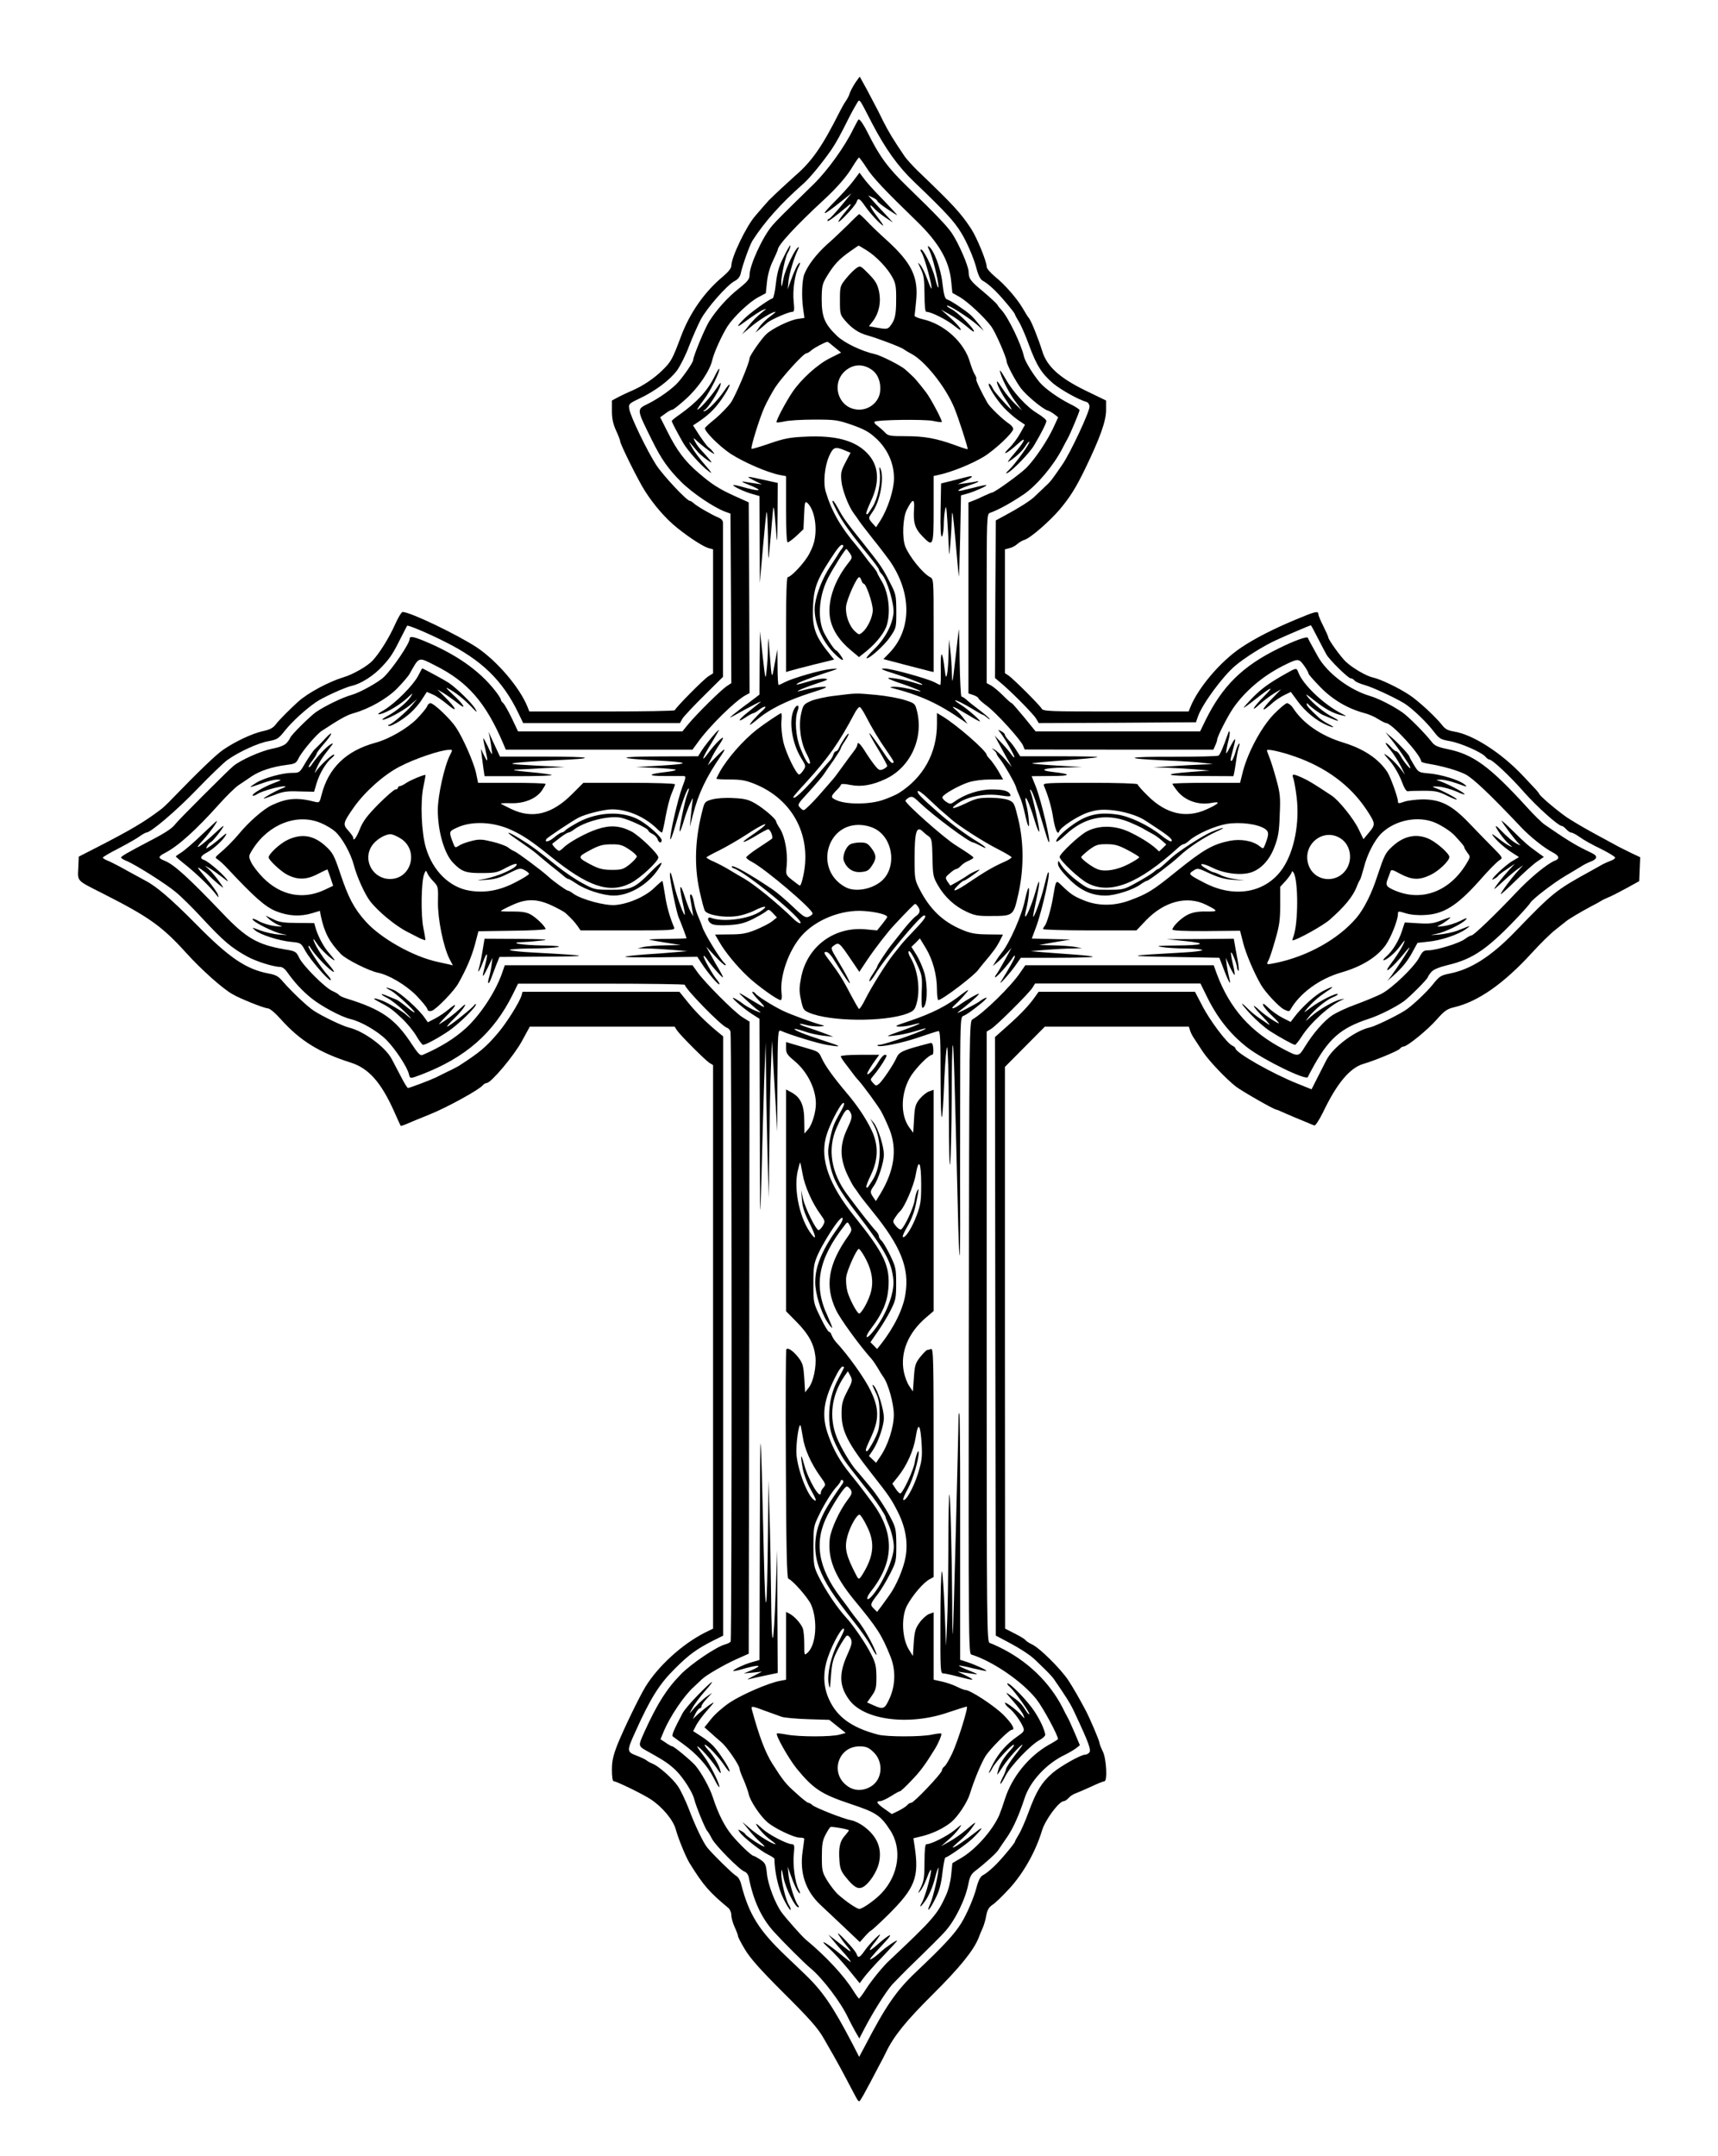
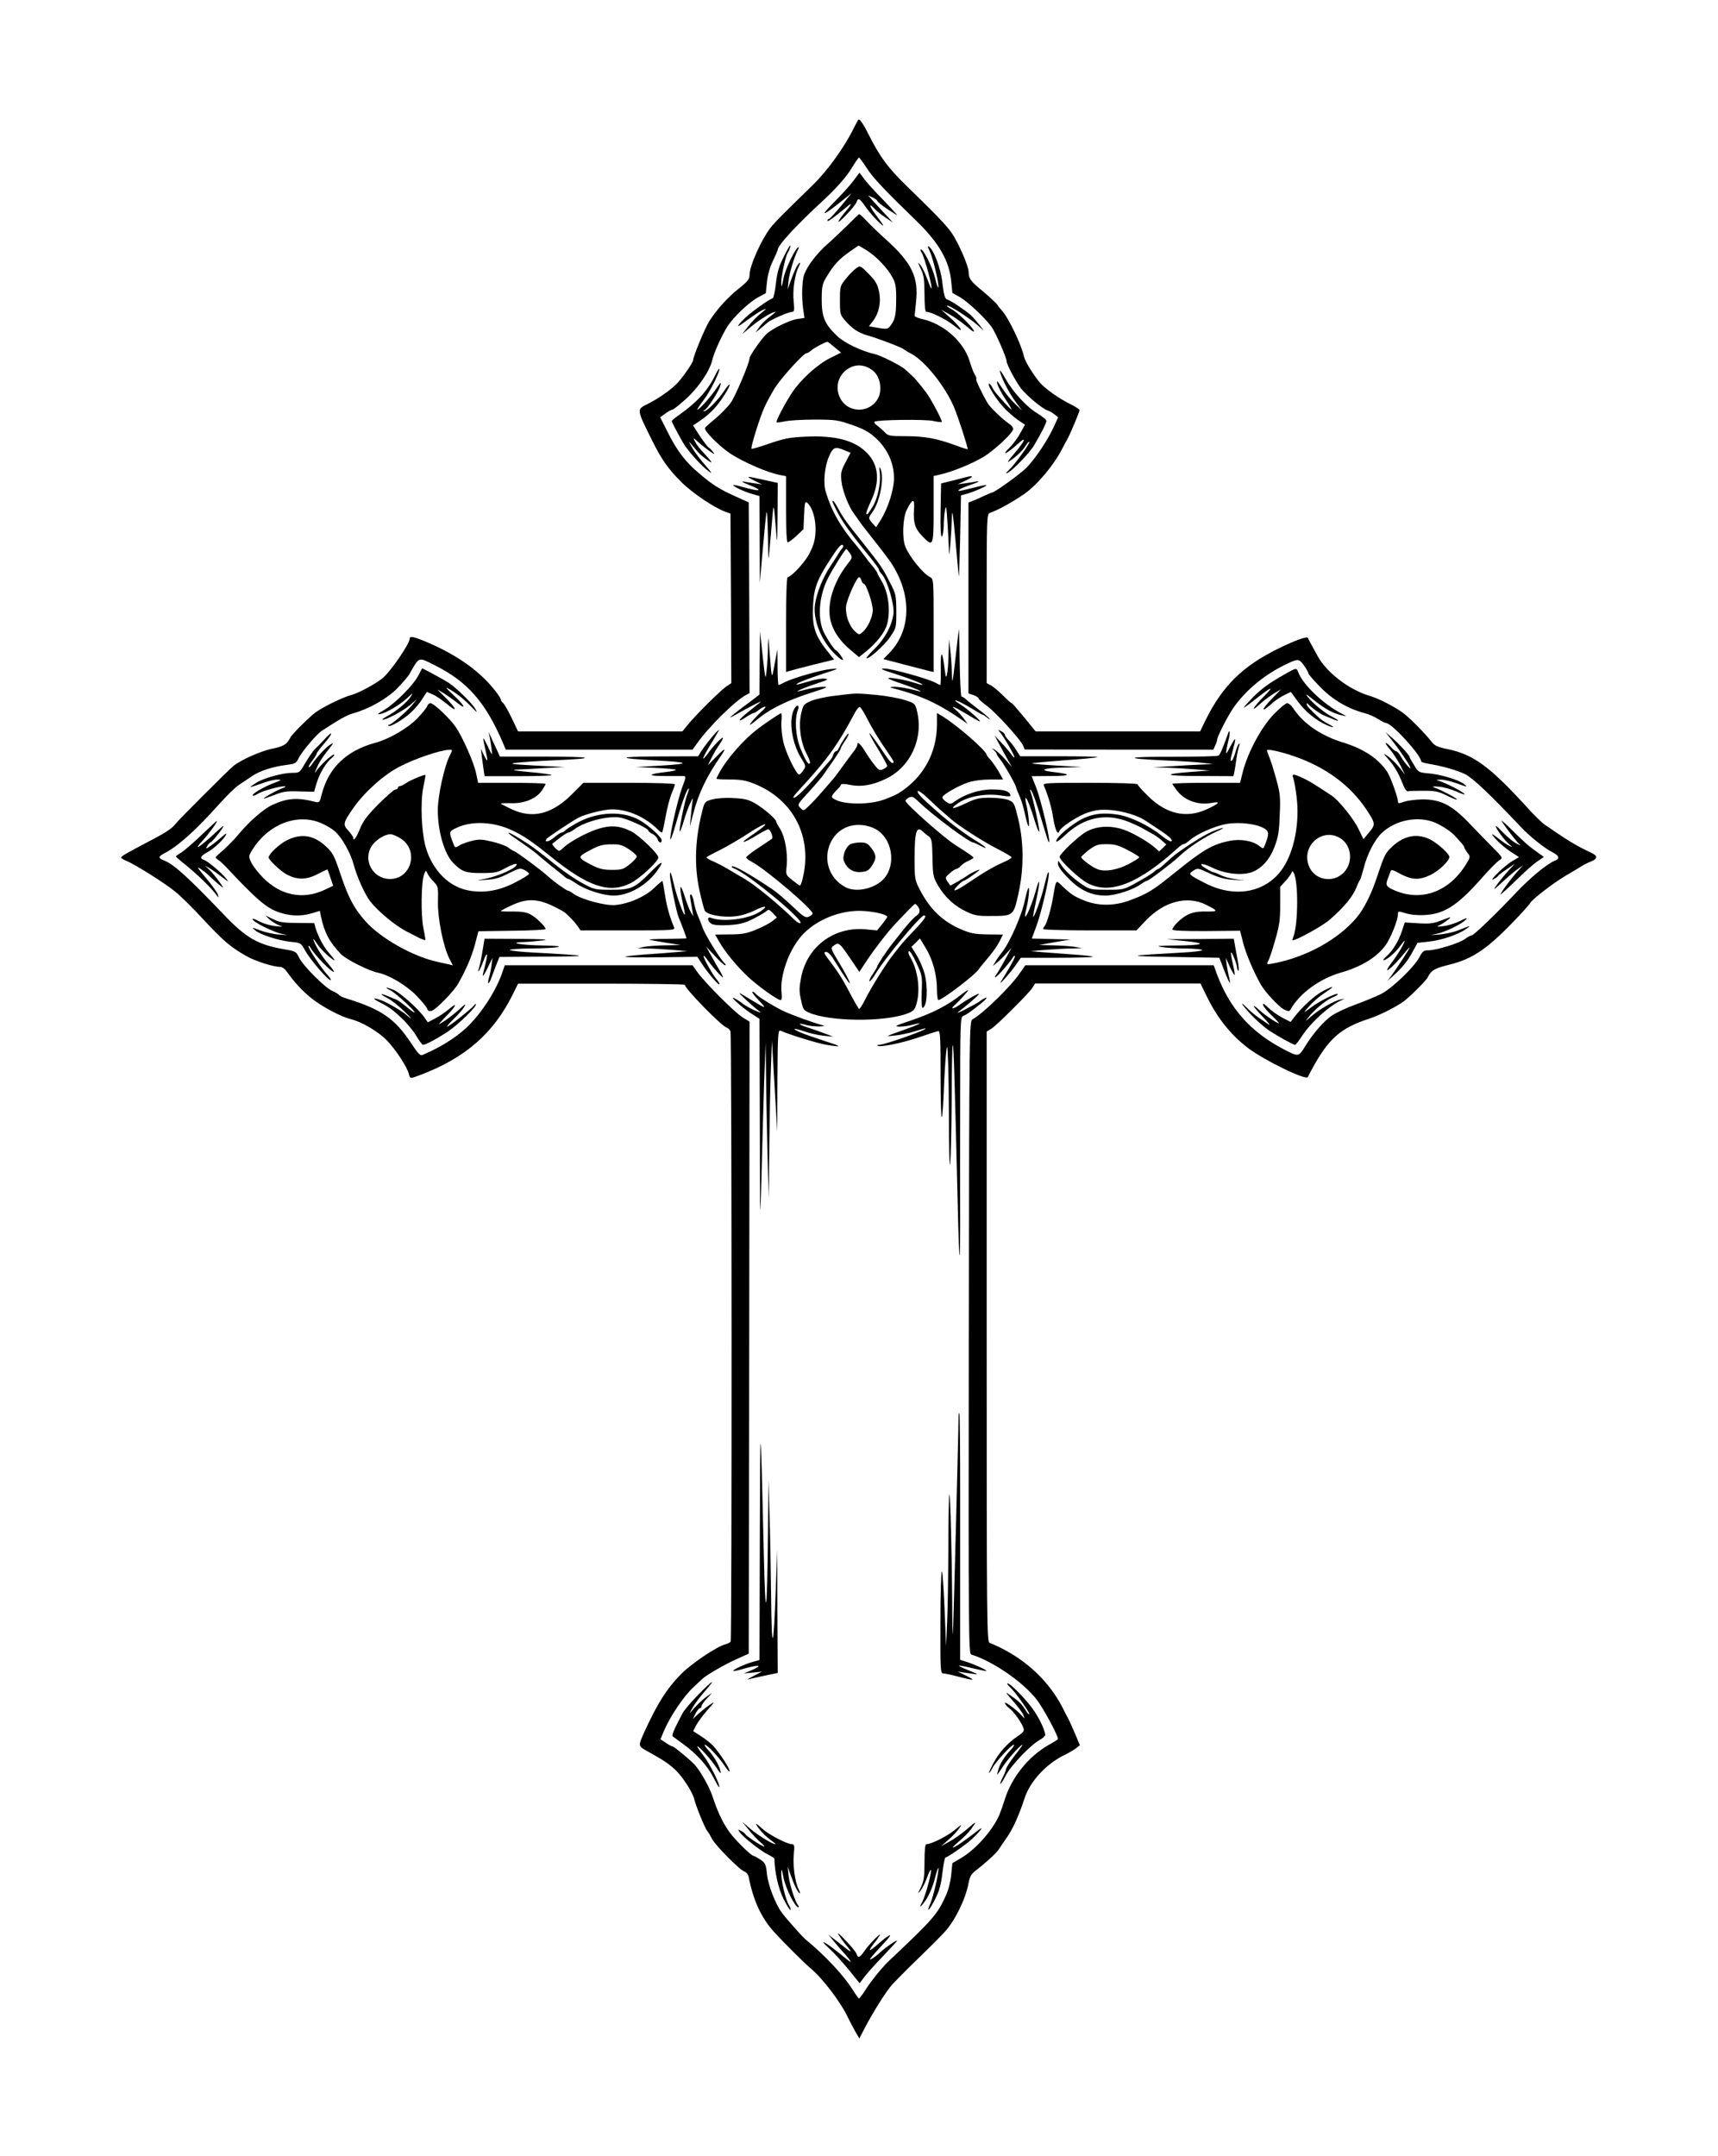
<svg xmlns="http://www.w3.org/2000/svg" version="1" width="1381.333" height="1733.333" viewBox="0 0 1036 1300">
-   <path d="M515.7 50c-1.4 2.2-2.9 5-3.3 6.2-.3 1.3-1.4 3.4-2.4 4.8s-2.6 4.3-3.7 6.5c-10.2 20.3-16.6 29.7-26.5 38.2-3.6 3.2-13 11.9-16.1 15-.4.4-2.1 2.4-3.8 4.3-1.6 1.9-3.6 4.2-4.3 5-5.4 6-14.6 25.1-14.6 30.3 0 1.4-1.8 3.7-4.9 6.3-11.4 9.5-20.1 22-25.5 36.4-5.1 13.6-5.9 15.1-11.1 20.2-5.2 5.1-11.8 9.5-18.5 12.4-1.9.8-5.4 2.4-7.7 3.6l-4.3 2.3v6.3c0 4.6.7 7.8 2.5 11.8 1.4 3 2.5 5.9 2.5 6.5 0 1.7 11.1 24.1 14.9 29.9 5.6 8.8 12.7 16.9 19.6 22.4 7.6 6.1 15.9 11.4 19.1 12.2l2.4.6V406l-2.7 1.7c-3.2 2-20.3 19.4-20.3 20.5 0 .5-19.8.8-43.9.8h-43.9l-1.1-2.8c-4.7-11.7-18.3-27.6-30.5-35.8-11.7-7.7-40.2-21.4-44.8-21.4-.7 0-2.8 3.5-4.7 7.8-3.4 7.7-9.4 17.3-13.5 21.6-3.1 3.3-11.8 8.3-17.3 9.9-9.2 2.8-21.6 9.5-27.4 14.7-5.1 4.6-11.7 11.2-13.6 13.8-1.6 2.1-3.6 3.2-8 4.1-6.2 1.4-16.3 6.1-23.6 11.1-4.1 2.7-15.4 13.6-30.4 29.1-2.8 3-6.2 6.2-7.5 7.1-10.1 7.6-17.5 12-39.3 23.2l-10 5.1-.3 6.9c-.4 8.1-1.1 7.3 14.3 15.1 28.1 14.2 36.2 19.9 50.9 36.2 9.1 10 21.7 21.3 27.7 24.7 5 2.9 19.1 8.5 21.4 8.6 1.2 0 4.4 2.7 7.8 6.5 11.6 13 23.3 20.2 42.2 26.2 10.8 3.4 18.3 11.9 26.1 29.3 2.1 4.7 3.9 8.7 4 8.8.1.2 1.7-.3 3.6-1.1 1.8-.8 8-3.4 13.8-5.7 10.5-4.2 29.7-14.8 32-17.5.7-.8 1.8-1.5 2.5-1.5 2.6 0 16.4-16.4 21.2-25.2l4.8-8.8H406.8l1.4 2.2c2 3 16.6 17.6 19.5 19.6l2.3 1.4V982l-5.1 2.5c-13.7 7-27.9 20-35.6 32.4-3.8 6.2-13.5 26.3-17 35.1-2.6 6.7-3.3 9.9-3.3 15.2 0 4.1.4 6.8 1.1 6.8 1.6 0 17.8 7.9 22.3 10.9 7.1 4.7 13.5 12.4 15.1 18.1 1.5 5.6 6.1 16.8 8.4 20.5 8.2 13.2 11.6 17.2 23.4 27 .9.8 1.7 2.7 1.7 4.2 0 1.6.9 4.8 2 7.2 1.1 2.4 2 4.8 2 5.4 0 .6 1.9 4.3 4.2 8.1 3 5.1 9.2 12.1 21.7 24.6 17.3 17.2 22.2 22.7 25.8 29 5.9 10.3 7.5 13 9.9 17.5 1.5 2.7 4.1 7.7 5.8 10.9 1.7 3.2 3.5 6.7 4.1 7.7.5 1.1 1.3 1.9 1.6 1.9.6 0 3.2-4.6 12-21.5 1.5-2.7 3.4-6.4 4.2-8.1 4.7-9.8 12.1-18.9 28.2-34.9s24.5-26.3 27.6-34c.6-1.7 1.8-4.5 2.6-6.3.8-1.8 1.7-5.1 2.1-7.5.6-3.1 1.5-4.7 3.7-6.2 1.7-1 6.3-5.6 10.4-10 8.5-9.4 15.7-22.3 19.5-34.9 2-6.5 10.3-17.6 13.1-17.6.7 0 2-.9 3-2s2.7-2.2 3.9-2.6c1.1-.4 5.3-2.2 9.3-4 4-1.9 7.7-3.4 8.3-3.4 1.9 0 1.2-13.7-1-18-1.1-2.2-2-4.5-2-5.2 0-1.1-5.5-14.1-8.1-19.1-3.9-7.4-7.7-14-10.7-18.6-4.6-6.9-17.2-19.4-21.7-21.5-1.9-.9-3.7-2.1-4-2.6-.4-.6-3.3-2.4-6.5-4l-5.9-3-.1-169.4V643.3l12.1-12.2 12-12.1h86.8l.7 2.2c.4 1.3 1.4 3.4 2.4 4.8.9 1.4 3.3 5 5.3 8.1 3.7 5.5 13.6 16 19.9 21 3.3 2.6 23 13.9 24.3 13.9.3 0 3 1.1 5.8 2.4 2.9 1.3 7.7 3.3 10.7 4.5 3 1.3 6 2.5 6.6 2.7.6.3 3-3.4 5.4-8.3 8.2-17.1 16-26.4 24.1-28.8 6.6-1.9 20.9-7.8 22-9.1.6-.8 1.7-1.4 2.3-1.4 2.2 0 14.5-10 20-16.3 4.7-5.3 6.3-6.4 10.6-7.4 14.4-3.4 29.9-14.3 46.8-32.8 5-5.5 11.4-11.8 14.3-14 2.8-2.2 5.6-4.5 6.3-5 1.3-1.2 9.2-5.9 15.1-9 2.2-1.1 4.9-2.6 6-3.3 1.1-.7 3.1-1.6 4.5-2.2 1.4-.5 6.1-2.9 10.5-5.3l8-4.4.3-7.2.3-7.2-5.3-2.5c-2.9-1.4-6.4-3.2-7.8-3.9-1.4-.8-7.7-4.2-14-7.6-6.3-3.4-14.1-8-17.2-10.1-5.9-4.1-16-12.6-16.7-14.2-.3-.9-2-2.7-9.5-10.6-13.1-14-30.4-25.1-41.7-26.9-3.7-.6-5.4-1.5-7.1-3.7-4-5.1-14.1-14.5-19.8-18.3-6.6-4.4-17.5-9.6-22.1-10.6-3.8-.8-12-5.5-16.2-9.4-2.9-2.6-10.7-13.4-10.7-14.8 0-.5-1.4-3.5-3-6.8-1.7-3.3-3-6.5-3-7.2 0-2.1-2-1.6-13.2 3.1-14.2 5.9-25.4 11.7-33.4 17.1-12.4 8.3-25.8 24.1-30.5 35.7l-1.1 2.8h-43.9c-40.7 0-43.9-.1-44.8-1.8-1.1-2-16.6-17.5-19.8-19.8l-2.3-1.5V331.2l2.8-.7c1.5-.3 3.6-1.5 4.7-2.5s3-2.1 4.3-2.5c3.5-1 15.2-11.2 21.4-18.5 6.1-7.3 9.7-13.1 15-24 9.2-19 12.8-29.1 12.8-35.8v-5.7l-12.8-6.2c-15.4-7.6-22.9-14.4-25.7-23.6-2.3-7.4-6.6-18.1-7.9-19.7-.7-.8-2.4-3.5-3.8-6-3.5-6-10.8-14.4-16.9-19.3-2.7-2.3-4.9-4.8-4.9-5.8 0-3.3-5.9-17.6-9.4-23-6.5-9.8-10.6-14.2-32.5-35.2-2.9-2.9-6.3-6.6-7.5-8.3-7.2-10.6-9.8-15-13.1-21.5-2-4.1-4.1-8.3-4.7-9.3-.5-1-2.8-5.3-5-9.5-2.3-4.2-4.2-7.7-4.3-7.8-.1-.2-1.3 1.5-2.8 3.7zm10.1 24.2c8.2 15.7 15.8 26.3 25.7 35.7 18.6 17.8 24 23.6 28.2 30.6 3.3 5.3 7.6 15.3 9.1 21.2 1.1 4.3 2.4 6.8 3.7 7.5 3.6 2 8.2 6.2 13.9 13 3.1 3.6 5.6 6.9 5.6 7.2 0 .4 1 2.3 2.3 4.4 1.3 2 4.1 8.4 6.2 14.2 4.6 12.5 7.7 17.3 14.7 23.3 4.7 3.8 14.9 9.6 20.1 11.1.9.3 1.7 1.5 1.7 2.8 0 3.2-11.7 28.3-16.5 35.1-6.6 9.6-6.8 9.9-10.8 13.6-2.1 2-4.8 4.5-6 5.7-2.5 2.4-9.8 7-17.7 11.2l-5.5 3-.3 47.5-.2 47.5 3.2 2.7c5.9 4.8 19.9 18.9 21.6 21.8l1.6 2.7 47.4-.2 47.4-.3 1.2-3.5c2.6-7.4 14.8-24.1 22.5-30.6 5.5-4.7 17.2-12.1 24.8-15.5 6.7-3.1 20.4-8.9 20.8-8.9.1 0 2 3.4 4.1 7.6 2.2 4.2 4.5 8.7 5.2 9.9 1.7 3.2 13.2 14.5 14.7 14.5.7 0 1.8.6 2.4 1.4.6.7 3.3 1.9 5.9 2.6 5 1.4 18.3 7.6 24.2 11.2 4.7 3 13.3 11.2 17.7 17 3.3 4.3 4.1 4.7 9.8 5.7 6.5 1.2 19.1 6.7 21.4 9.5.7.9 1.8 1.6 2.3 1.6 1.7 0 12.5 10.1 20.9 19.7 7.8 8.8 20.6 20.3 22.7 20.3.5 0 1.7.9 2.7 2 1 1.1 2.3 2 3 2 .7 0 3 1.2 5.1 2.7 2.1 1.6 7.8 4.8 12.7 7.1 4.8 2.4 8.7 4.8 8.7 5.3s-1.2 1.4-2.7 1.9c-1.6.6-3.6 1.5-4.6 2-1 .6-4.4 2.5-7.5 4.2-21.1 11.6-22.6 12.8-45.7 36.7-14.3 14.8-26.6 22.6-39.3 25.1-5.4 1.1-6.2 1.6-10.2 6.6-4 5-13.1 13.5-17.1 15.9-6 3.7-18 9.4-20.9 10-8.8 1.9-22.1 11.9-26.1 19.6-.8 1.5-3.1 6-5.2 10.2l-3.8 7.5-8.2-3.3c-15.2-6-37.7-18.8-37.7-21.4 0-.4-.9-1.2-2-1.7-3.2-1.5-13.6-15.3-18.1-24.2l-4.3-8.2H626.3l-2.4 3.4c-3.7 5.2-8.8 10.5-16.7 17.5l-7.2 6.4.2 180.4.3 180.5 7 3.7c7.6 4 14 8.2 16.7 10.9.9.9 3.4 3.3 5.5 5.3s4.6 4.7 5.6 6c7.8 11.3 10.2 15.1 12.6 20.3 9.1 19.4 10.3 23 8.8 24.5-.6.6-1.7 1.1-2.4 1.1-2.6 0-15.1 7.1-19.7 11.1-6.5 5.7-9.6 10.8-14.1 22.9-2.1 5.8-4.9 12.2-6.2 14.2-1.3 2.1-2.3 4-2.3 4.4 0 .3-2.5 3.6-5.6 7.2-5.7 6.8-10.3 11-13.9 13-1.3.7-2.6 3.2-3.7 7.5-1.5 5.9-5.8 15.9-9.1 21.2-4 6.6-10.7 13.8-27.3 29.5-12 11.4-18.2 20.4-31.2 45.4l-3.1 5.8-4-7.8c-11.9-22.8-18-31.8-29-42.3-2.5-2.4-7.6-7.3-11.3-10.8-16.1-15.3-22.2-25.1-26.8-43-.6-2.6-1.9-4.7-3.3-5.4-1.9-1.1-13.7-12.6-17.2-16.9-2.4-2.9-7.5-13.6-11-23-2-5.2-5-11.5-6.7-14-3.1-4.6-11.9-12.4-15.4-13.6-1-.4-2.6-1.2-3.4-1.9-.8-.7-3.7-2-6.3-3-5.7-2.2-5.8-2.8-.7-14 9.4-20.9 14.7-29.2 24.1-38.5 8.4-8.4 13.2-11.8 22.6-16.6l6.4-3.2V624.9l-3.3-2.7c-7-5.8-13.1-11.8-18-17.9l-5.1-6.3h-94.6l-.6 2.2c-1.2 4.1-8.8 16.2-13.9 22.3-7.5 8.9-11.5 12.2-24.1 20.3-1.1.6-4 2.2-6.5 3.3-2.5 1.2-5.6 2.8-7 3.5-3.1 1.5-15.9 6.4-17 6.4-.4 0-2.5-3.4-4.6-7.6-2.2-4.1-4.5-8.6-5.2-9.9-3.9-7.3-16.9-16.8-25.7-18.9-3.9-.9-16.5-7-21.3-10.2-4.3-2.9-13.1-11.3-18.3-17.2-2.9-3.5-4.4-4.4-8.9-5.2-13.6-2.6-23.7-9.4-43.5-29.5-15.2-15.4-24.3-23.2-31-26.6-1.7-.9-6.6-3.6-11-6-4.4-2.5-9.5-5.1-11.2-5.8-1.8-.7-3.3-1.6-3.3-2 0-.4 4.3-2.9 9.6-5.6 5.3-2.8 11-6 12.7-7.3 1.7-1.2 3.5-2.2 3.9-2.2 2.7 0 18.2-13.2 30.6-26.1 7.9-8.2 16.2-16.2 18.5-17.8 6.8-4.8 18.5-10.2 24.6-11.2 5.3-1 6.1-1.5 10.1-6.6 4.3-5.3 12-12.4 18.5-16.9 4.1-2.9 17.6-9 21.7-9.9 5.5-1.2 13.3-6.2 18.4-11.8 5-5.4 6.4-7.6 11.7-18.2 1.7-3.3 3.1-6.1 3.2-6.2.4-.6 12.2 4.3 22.5 9.5 22.4 11.1 35.2 23.5 44.7 43.4l2.8 5.8H410l1.6-2.8c1-1.5 6.8-7.7 13.1-13.9l11.3-11.2v-45.3-47.5c0-1.4-1-2.5-2.7-3.2-4-1.6-13.3-7-15-8.7-.8-.7-1.8-1.4-2.3-1.4-1.8 0-15.8-14.9-20.2-21.5-5.4-8.3-15.5-29.1-16.3-33.7-.5-3.2-.4-3.4 6.3-6.6 9.5-4.5 18.2-11.1 22.5-16.9 1.9-2.7 5.2-9.1 7.1-14.3 2-5.2 5.2-12.5 7.1-16.2 3.8-7.2 16-21 20.6-23.4 1.7-.8 3.1-2.5 3.5-4.2 1.1-5.3 5.5-17.4 7.1-20 7.3-11.4 17.1-22.4 30.6-34.3 4.1-3.6 11.2-12.3 16.9-20.4 3.1-4.6 5.4-8.8 11-20 1.1-2.2 2.9-5.5 4-7.3 2.4-3.9 1.2-5.2 9.6 11z" />
  <path d="M514.6 77.7c-5.1 10.6-15.4 24.9-23.8 33.2-20 19.5-22.4 22-25.1 25.1-5.9 6.9-13.7 24-13.7 29.8 0 2.5-1.1 3.9-6.5 8.2-6.7 5.3-13.2 12.5-17.8 19.7-2.6 4.1-9.7 21.2-9.7 23.4 0 1.3-5.3 9.1-9 13.3-3.5 4-11.5 9.7-18.3 13.1-6.9 3.4-7 2.9 2.5 22 5.6 11.4 9.8 17.3 17.6 25.1 6.5 6.5 19.9 15.6 26.7 18l3 1.1.3 51.1.2 51.1-2.7 1.8c-3.2 2-18.1 16.7-23.3 23l-3.5 4.3h-99.1l-3.8-8c-2.1-4.3-4.4-8.4-5.2-9.1-.8-.6-1.4-1.6-1.4-2.2 0-.5-1.7-3.1-3.7-5.6-9.6-12.1-23.6-21.8-42.7-29.7-6.7-2.7-8.6-3-8.6-1.1 0 2.7-10.2 17.8-15.5 22.9-3.3 3.2-14.7 9.5-19.5 10.8-5.2 1.4-15.8 6.5-21.4 10.3-3.7 2.6-15.6 14.4-15.6 15.6-.1.3-.9 1.6-1.9 2.8-1.3 1.6-4.1 2.8-9.3 3.8-6.9 1.5-18.5 6.7-23 10.3-3.1 2.5-33.5 32.9-35 35-1.9 2.6-6.1 5.4-15.8 10.4-13.5 7.1-17 9.1-17 9.9 0 .3 1.5 1.3 3.3 2 5.4 2.2 23.9 13.9 29.7 18.8 3.1 2.5 10.2 9.5 15.8 15.6 13.1 14.1 17.5 17.8 27.2 23.2 5.2 2.9 15.9 6.3 20 6.3 1.1 0 2.7 1.1 3.7 2.5 4.9 6.9 9.4 11.8 15.1 16.4 6.1 4.9 17.9 11.2 23.4 12.5 6.5 1.5 16.5 7.3 21.8 12.6 5.4 5.5 12.5 16.2 13.6 20.7.7 2.8.6 2.8 7 .4 27.1-10.3 44-25.1 55.6-48.5l3.2-6.5h50.3c27.7 0 50.3.3 50.3.7 0 2.3 22 24.8 25.2 25.8.9.3 2 1.3 2.3 2.4.8 2.5.9 366.5.1 367.8-.3.5-1.8 1.3-3.3 1.7-5 1.2-20.7 11.8-26.7 18-8.7 8.9-14.2 17.7-21.9 34.5-4.1 9.3-4.3 8.6 3.1 12.7 9 5 12.2 7.2 16.3 11.3 4.1 4.2 9.6 12.8 10.5 16.7 1.1 4.4 6.5 17.7 7.9 19.3.7.8 2 3 2.9 4.8 2 3.9 16.7 18.8 19.6 19.7 1.1.4 2.2 1.8 2.5 3.3 2.7 14 7.7 24.8 15.3 33.1 6.3 6.9 18.2 18.7 21.9 21.8 7.4 6.1 18.6 20.9 22.9 30.3.9 1.9 2.8 5.4 4.1 7.8l2.5 4.3 3-5.8c5.2-10 13-22.4 16.8-26.7 1.4-1.5 5.6-5.8 9.3-9.5 14.4-14 20.3-19.9 22.6-22.5 6.2-6.9 12.4-19.7 14.1-28.9.8-4.1 1.7-5.8 4.2-7.7 6.6-5.1 12.3-10.4 13.8-12.5.8-1.3 3.3-4.9 5.5-8.1 3.6-5.3 7.1-13.2 10.4-23.3 3.3-10.1 13.2-20.8 24.2-26 2.4-1.2 5.5-3 6.8-4l2.3-1.8-3.1-7.4c-1.8-4.1-3.6-8.2-4.2-9.2-.6-1-2-3.7-3.1-6-8-15.6-21.5-28.5-38.3-36.6-2.2-1.1-4.8-2.2-5.7-2.5-1.7-.5-1.8-10.2-1.8-184.5V622l2.8-1.7c3.5-2.3 22.3-21 24.7-24.6l1.7-2.7H723.9l3.3 6.7c6.5 13.6 14.4 23.7 25.1 32 9.6 7.4 35.6 20.1 36.4 17.7.2-.5 1.1-2.4 2.1-4.1 10.2-19 17.4-25.4 34.9-31.1 6.4-2.1 16-7 20.9-10.5 3.5-2.6 14.4-13.5 14.4-14.5.1-.4.9-1.7 2-3 1.3-1.6 4.4-2.9 10-4.3 15.6-3.7 24.5-9.9 44.5-31.3 2.5-2.7 4.9-5.5 5.3-6.2 1.3-2.3 13.8-11.9 21.2-16.3 4.1-2.4 8.6-5.1 10-6 1.4-.9 3.9-2.1 5.5-2.7 1.7-.6 3-1.7 3-2.4 0-1.3-.5-1.7-6-4.3-7-3.4-12.6-6.9-24.9-15.4-1.7-1.1-6.7-6-11.1-10.9-22.3-24.4-32.1-31.5-47.5-34.7-5.9-1.2-7.9-2.1-9.5-4.2-4.1-5.3-14.2-15.5-17.9-18-6.1-4.2-14.5-8.4-19.6-9.9-12.4-3.7-25.7-13.8-31.3-23.8-4.7-8.5-5.7-10.3-6-11.2-.4-1.1-8 1.6-17.5 6.3-21.9 10.7-34 22.7-44.2 43.3l-3.3 6.8h-99.2l-6.9-8.5c-3.9-4.7-7.2-8.5-7.5-8.5-.4 0-2.6-2-5.1-4.5-2.5-2.5-5.7-5.2-7.2-6.1l-2.8-1.5v-51c0-47.6.1-51 1.8-51.6 5.4-1.9 12.8-6 20.8-11.4 7.8-5.4 17.9-17.4 23.1-27.6 1.2-2.3 2.6-5 3.2-6 1.6-2.9 7.1-16 7.1-17 0-.5-2.6-2.2-5.7-3.7-7.2-3.6-15-9.2-18.3-13-4-4.8-8.9-12.7-9.5-15.6-1.7-7.6-9.5-23.7-13.6-28.1-.9-.9-2.1-2.4-2.5-3.2-.5-.8-4.3-4.3-8.4-7.8-7.9-6.5-8.8-7.8-8.9-12.1-.1-3.5-6-17.1-10.1-23.2-3.1-4.5-9-10.7-26.6-27.8-12-11.6-16.9-18.3-23.9-32.3-2.4-4.9-4.8-8.5-5.7-8.5-.2 0-1.6 2.6-3.2 5.7zm7.9 23.4c3.7 5.9 11.2 13.8 29.9 31.9 13.8 13.3 20 24.2 21.2 36.6l.7 7 4.6 2.6c4.6 2.7 14.6 11.9 18.9 17.7 2.4 3.2 9.1 18.5 9.2 20.9 0 1.9 5.5 12.2 8.7 16.4 3.2 4.2 12.8 12.2 15.8 13.2 1.1.3 3 1.4 4.3 2.4l2.3 1.8-2.7 5.9c-3.6 7.9-11.3 19.4-16.5 24.6-3.8 3.8-19.2 14.9-20.7 14.9-.3 0-2.4.9-4.6 1.9-2.3 1.1-5.3 2.5-6.8 3L584 303v115.1l3 1c1.7.6 3 1.5 3 1.9 0 .5 2.3 2.5 5.1 4.6 5.6 4.1 20.5 20.5 21.9 24.1l.9 2.2 56.9.1h56.9l1.1-2.5c.7-1.4 1.2-3.1 1.2-3.6 0-1.7 6.3-14.1 9.7-19 7-10.1 17.7-19.2 29.7-25.3 9.4-4.7 9.7-4.7 12.9-.4 1.5 2.1 2.7 4.2 2.7 4.8 0 .6 3.3 4.3 7.3 8.4 7.4 7.6 16.7 13 26.6 15.6 2.4.6 6.1 2.2 8.2 3.6 2.1 1.3 4.3 2.4 4.8 2.4 3.4 0 21.1 19.4 21.1 23.1 0 .4 1.9 1 4.3 1.4 8.5 1.4 17.3 3.9 22.2 6.3 4.6 2.3 14.8 11.9 33.4 31.6 5.6 6 14.4 13 19.5 15.6 3.9 2 4.3 3.8 1.3 4.9-4.6 1.8-15.1 10.4-23.7 19.6-12.1 12.8-25.3 25.5-26.6 25.5-.6 0-2.4 1-3.9 2.1-3.1 2.5-17.3 6.9-22.2 6.9-2.8 0-3.5.6-5.4 4.2-3 5.8-16.4 18.7-23 22.1-3 1.5-9.8 4.3-15.2 6.3-5.4 1.9-11.7 4.9-14.2 6.5-5.1 3.4-11.6 10.9-16.6 19-3.8 6.2-3.9 6.2-12.9 1.5-19.9-10.4-32.4-24.5-40.2-45.3l-1.9-5.3H618.3l-2.9 4.2c-5.4 8.2-22.2 24.6-28.9 28.4-2 1.1-2 3.2-2.3 191.8-.2 180.9-.1 190.7 1.5 191.2 12.9 4 31 16.4 39.3 27 3.9 4.9 13 21.7 13 24 0 .2-2.5 1.8-5.6 3.5-12.1 6.9-22.2 19.4-26.4 32.6-1 3.2-2.5 7.5-3.4 9.7-4.2 9.5-14.7 21.3-23.7 26.3l-4.6 2.7-.7 7c-.4 4.2-1.7 9.3-3.2 12.5-5.2 11.5-7.6 14.2-34.2 39.3-3.9 3.6-10.7 12-13.9 17-2 3.2-4 5.8-4.3 5.8-.3 0-1.8-2.1-3.5-4.8-5.6-9-16.5-20.7-28.7-30.8-2-1.6-12-12.9-14.3-16.1-4-5.4-8.3-16.7-9-23.3-.6-6-1-6.7-4.1-8.8-1.8-1.2-3.7-2.2-4-2.2-1.2 0-8.8-7.3-13.1-12.5-4.4-5.4-8.2-12.8-11.5-23-1.9-5.8-7-14.9-10.5-19-2.6-3-12.9-11.5-13.8-11.5-.5 0-2.3-1-4-2.2l-3.2-2.1 2.1-5.1c3.7-8.7 12.1-21.2 17.9-26.4 2.2-2.1 4.5-4.2 5.1-4.8 2.5-2.4 13.5-8.8 20.5-11.9l7.6-3.4.3-190.5.2-190.6-4.2-2.6c-4.9-3-22.8-21-27.2-27.2l-3-4.2H304.4l-1.8 5.2c-4 11.2-13 24.8-21.7 32.8-6.9 6.2-15 11.3-26.1 16.1-1.3.6-2.7-.8-6.4-6.4-10.1-15.5-18.3-21.1-39.6-27.7-2.1-.6-4-1.6-4.4-2.1-.3-.5-2-1.5-3.8-2.3-4.4-1.8-17.7-15.1-20.2-20.1-1.8-3.8-2.2-4-8.9-5.1-16.1-2.8-23-6.7-36.9-21.3-21-22-29.6-29.8-35.3-32.1-4.1-1.6-4.1-2.5 0-4.6 8.1-4.2 18.7-13.7 33.1-29.8 4.3-4.8 9.5-9.9 11.5-11.2 2-1.3 5.6-3.8 8-5.4 5-3.3 12.4-5.7 20.9-6.8 5.1-.6 5.8-1 7.2-3.9 1.9-4 10.8-14.5 14-16.6 10.8-7.1 15.1-9.5 19-10.6 9.7-2.7 20.3-8.8 26.4-14.9 3.3-3.4 6.7-7.3 7.6-8.9 5.9-10.5 5.1-10.3 15.3-5.1 19.7 9.8 30.6 22.4 41.1 47l1.6 3.8h112.6l3-4.1c6.8-9.7 23-25.6 29.2-28.8l2.2-1.2-.2-57.5-.3-57.5-8-3.6c-10-4.5-14.3-7.3-22.3-14.2-8.1-6.9-13-13.4-18.6-24.6l-4.5-8.9 3.2-2.3c1.7-1.3 3.6-2.3 4.2-2.3.6 0 4.3-3 8.3-6.6 7.5-6.8 14.3-17 15.7-23.2.9-4.3 5.9-15.3 9.3-20.6 3.8-5.7 12.8-14.3 18.3-17.3l4.7-2.5.7-6.7c.4-4.1 1.7-9 3.6-12.8 1.6-3.4 2.9-6.4 2.9-6.7 0-2.7 11.2-14.8 28-30.3 7.5-6.9 13.8-14.1 17-19.6 1.9-3.1 3.7-5.7 4-5.7.3 0 2.3 2.7 4.5 6.1z" />
  <path d="M514.4 109.3c-2.1 2.8-7.5 8.7-11.9 13.1-8.3 8.4-6.5 8.1 4.7-.9l6.3-5-6.4 7.8c-3.5 4.2-6.8 7.7-7.2 7.7-.5 0-.9.5-.9 1.1 0 .9 3.6-1.7 12.3-8.9 2.6-2.3 2.1-.7-1.1 3-5.9 7-6.2 9-.4 2.9 3.4-3.4 6.4-7.2 6.7-8.2.9-2.8 1.9-2.4 5.1 2.3 2.9 4.3 9.9 11.8 11 11.8.3 0-1.6-2.7-4.1-6-4.4-5.7-5-8.4-.9-3.9 1 1.1 3.9 3.4 6.4 5.1l4.5 3-4.5-4.9c-2.5-2.6-5.9-6.3-7.5-8.1l-3-3.4 2.8 1.3c1.5.7 2.7 1.6 2.7 2 0 .5 2.7 2.7 6 4.9s6 3.9 6 3.7c0-.2-3.9-4.5-8.7-9.5-4.9-4.9-10-10.6-11.4-12.6l-2.6-3.5-3.9 5.2z" />
  <path d="M511.5 135.4c-3.4 3.3-9.1 8.8-12.8 12-6.5 5.9-11.6 12.6-13.7 18-1.4 3.7-1.7 13.6-.7 20.7l.8 5.6-4.1.6c-4.5.6-15.2 5.7-18.8 9.1-2.8 2.5-10.2 13.1-10.2 14.6 0 2.7-8.4 22.6-11.3 26.8-1.9 2.6-6.1 6.9-9.4 9.7-3.4 2.7-6.2 5.3-6.2 5.6-.3 2 8.5 10.8 15.3 15.4 8 5.2 22.5 11.5 29.9 12.9l3.7.7V307c0 13.2.4 20 1 20s3-1.8 5.3-3.9l4.2-4 .4-8.6c.3-7.4.5-8.4 1.8-7.4 4.2 3.6 6.3 14.2 4.4 22.9-.6 3-2.7 7.7-4.6 10.4-3.5 5.2-9.8 11.6-11.5 11.6-.6 0-1 10.9-1 28.6v28.6l2.3-.7c1.2-.4 7.7-2.1 14.5-3.8l12.2-3-2.5-3.1c-9.1-11.1-10.9-16.4-10.2-29.6.5-10.4 2.4-15.4 10.1-27.3 4.9-7.6 6.7-9.7 7.8-9.1.5.3.3 1.3-.4 2.1s-1.7 2.3-2.3 3.3c-.5 1-2.8 4.4-4.9 7.6-4.5 6.8-8.2 16.1-9.2 23.1-1.1 8.8 3.5 20.7 11.1 28.7 5 5.2 7.7 6.2 4.3 1.6-1.2-1.7-2.5-3-2.8-3-.9 0-6.7-9-7.8-12.1-3.3-8.6-2-21.4 3.1-31.3 3-5.9 10.4-17.6 11.1-17.6.2 0 1.1 1.2 2.1 2.6 1.6 2.5 1.6 2.7-1.2 6.2-8.7 11.1-12.8 24.2-10.5 34.2 1.5 6.4 5.6 12.5 12.2 18l5 4.2 4.5-3.6c6.3-5.2 11.1-11.4 12.4-16.1 2.3-8.4.8-19.8-3.6-26.7-1.2-2.1-2.3-4-2.3-4.4 0-.3-1.2-2.1-2.7-3.9-1.6-1.8-3.7-4.5-4.8-6.1-1.1-1.5-3.4-4.4-5-6.4-9.5-11.1-15-20.7-18.5-32.3-1.7-5.4-.8-15.2 1.9-21.5 2.6-5.7 3.6-6.1 9.4-3.7l3.6 1.5-3 5.7c-2.7 5.1-3 6.5-2.5 11.4.5 5.4 4.3 15.3 7.5 19.5.9 1.2 2.3 3.2 3.1 4.4.8 1.3 4.7 6.2 8.5 11.1 3.9 4.8 8.3 10.7 10 13 13.4 19.4 13.4 41.3 0 55.4l-3.8 3.9 12.9 3.4c7.1 1.8 13.9 3.6 15.1 3.9l2.3.5v-28.1c0-28 0-28-2.3-29.2-4.3-2.3-12.4-12.3-14.8-18.4-2-5.1-1.5-17.4.9-22.1 3.5-6.9 4.8-7.1 4.4-.7-.6 8.3.5 11.9 4.7 16.3 6.9 7.2 7.1 6.8 7.1-16v-20l2.8-.6c8-1.7 20.1-6.6 27.4-11 6.7-4.1 17.8-14.5 17.8-16.8 0-.7-1-2-2.2-2.9-3.9-2.5-11.8-10.1-13.3-12.7-3.9-6.8-7.2-13.9-6.8-14.4.3-.3-.1-1.6-.9-2.8-.8-1.3-2-4.5-2.8-7.1-3.3-12.1-15.4-23.2-28.5-26.2-2.7-.6-5-1.6-5-2.1.1-.5.5-4.3.9-8.5 1.6-14.7-2.5-23.2-17.5-36.9-4.6-4.1-10.1-9.4-12.3-11.8-2.2-2.3-4.2-4.1-4.5-4.1-.3.1-3.3 2.9-6.6 6.3zm11.2 15.6c5.8 3.6 12.7 10.9 15.6 16.5 1.8 3.3 2.2 5.7 2.1 13.5 0 9.3-.8 12.3-4 16.1-1.2 1.3-2.3 1.4-6.9.6l-5.5-1 2.5-3.2c3.6-4.9 4.9-11.2 3.6-17.7-1-4.5-2.1-6.4-6.2-10.6-4.9-5-5.1-5.1-7.4-3.6-1.3.9-4.1 3.6-6.2 6.2-3.7 4.6-3.8 4.8-3.8 13.3 0 8.3.1 8.7 3.4 12.5 4 4.6 8.2 7.3 13.1 8.6 5.8 1.6 20.4 7.1 22 8.4.8.6 2.9 1.9 4.5 2.7 8.1 4.2 20.4 19.5 25.8 32.2 2.6 6.2 8.6 24.8 8.2 25.3-.1.2-3.6-.9-7.6-2.4-11.3-4.1-18.4-5.4-29.8-5.4-9.5 0-10.6-.2-12.5-2.3-1.1-1.2-3.2-3-4.5-4-1.4-.9-2.1-2-1.7-2.4 1.2-1.2 30-1.6 35.3-.5 2.6.6 5 .9 5.2.6.6-.5-6.7-14.3-9.5-17.9-4.9-6.3-7-8.8-8.8-10.3-1-1-2.7-2.5-3.7-3.4-2.5-2.3-14.7-8.5-18.4-9.3-7.8-1.7-18.5-6.8-22.8-11-7.4-7.1-9.2-11.4-9.2-22 .1-8.4.3-9.3 3.5-14.5 4-6.5 7-9.8 13.6-14.4 2.7-1.9 5-3.5 5.1-3.5.1-.1 2.4 1.3 5 2.9zm-19.4 58.4l3.9 3.2-6.6 3.3c-7.4 3.6-17.6 12.8-22.8 20.6-4.1 6.1-10.1 17.5-9.5 18.1.2.3 2.4 0 4.8-.5 2.4-.6 10.5-1.1 17.9-1.1 12.7 0 14 .2 22.8 3.2 7.5 2.7 10.3 4.2 14.7 8.3 6.8 6.4 10.6 14.9 10.6 23.9 0 6.8-3.6 18.1-8.1 25.3l-2.7 4.2-2.2-2.4c-2.6-3.1-2.6-3-.1-6.6 4.8-6.6 7.4-21.1 4.9-26.4-.7-1.5-.8-.8-.4 2.3.8 6.2-1.2 15.7-4.2 20.6-3.2 5-3.2 5.1-3.9 4.4-.3-.3 1-3.7 2.7-7.4 5.7-12 4.9-22-2.3-29.3-7.4-7.6-19.1-10.7-37.2-9.8-9.3.4-12.8 1.1-21.5 4.1-5.7 2-10.6 3.4-10.9 3.2-.7-.7 4.9-18.7 7.8-25.1 1.5-3.3 4.4-8.6 6.4-11.8 4.1-6.3 17.2-20.7 18.9-20.7.6 0 1.9-.8 2.9-1.7 1.6-1.5 8.4-5.1 9.8-5.2.3 0 2.2 1.5 4.3 3.3zm22.6 13.7c3.7 2.7 5.5 7.7 4.8 13.3-.8 5.9-6.3 10.6-12.5 10.6-13.5 0-18.1-17.9-6.4-24.9 4.5-2.7 9.6-2.3 14.1 1zM519.5 350c.3 1.1 1 2 1.4 2 1.4 0 5.4 11.8 5.4 15.8 0 4.2-3.1 10.8-6.2 13.4-2 1.7-2.2 1.6-4.5-.5-3.6-3.3-5.9-10-5.4-15.1.5-4.4 6.4-17.6 7.9-17.6.4 0 1.1.9 1.4 2z" />
  <path d="M472.5 155.1c-2.8 5.4-3.8 9.1-4.6 15.7-.5 4.8-1.4 8.8-1.9 9-2.6.9-13.2 8.5-16.8 12-5 4.9-5.5 6.3-1.1 3 7-5.1 10.5-7.4 12.4-8.1 1.7-.6 1.8-.5.4.5-5.1 4.2-6.7 5.8-9.9 9.8l-3.5 4.5 5.5-4.6c4.9-4.1 12.7-8.9 14.6-8.9.4 0-1.1 1.3-3.3 2.9-2.2 1.6-5.1 4.4-6.4 6.3l-2.3 3.3 2.5-2c1.3-1.1 3.4-2.8 4.6-3.9 2.4-2 12.9-6.6 15.2-6.6 1.1 0 1.2-1.3.7-6.3-.7-6.8.7-16.5 3.1-21 .8-1.6 1-2.6.4-2.2-1.2.7-3.4 5.4-5.7 12l-1.4 4 .5-5.1c.5-4.7 3.5-14.6 5.6-18.6.5-1 .8-1.8.5-1.8-1.7 0-7.9 12.9-9.1 18.7-1.1 5.6-1.3 6.1-1.4 3-.1-3.8 2.6-16.3 3.9-18.2 1-1.5 2-4.5 1.5-4.5-.3 0-2.1 3.2-4 7.1zM560.4 150.9c1.9 3.6 5.6 18.6 5.5 22.1-.1 1.4-1-1-2-5.3-1.7-6.9-7.5-18.4-8.7-17.2-.3.3 0 1 .5 1.7 1.7 2.3 7 21.8 5.9 21.8-.2 0-1.3-2.7-2.5-5.9-1.2-3.3-3-7-4.1-8.3-1.8-2.1-1.7-1.9.2 2.2 1.9 3.8 2.2 6.3 2.3 15.2 0 7.3.4 10.8 1.1 10.8 2.9 0 12.4 4.8 16.8 8.4 6.6 5.4 4.5 1.4-2.6-5l-5.3-4.7 5 2.8c2.8 1.5 7.4 4.8 10.4 7.3 3.8 3.3 5 3.9 4.2 2.3-1.7-3.1-9.9-10.9-13.3-12.7-1.6-.8-2.8-1.7-2.8-2 0-1.4 13.7 7.3 18.9 12l3.4 3.1-2.6-3.5c-1.5-1.9-3.8-4.6-5.3-6-3-2.7-12-8.8-14.4-9.5-1.2-.4-1.9-2.9-2.7-9.8-1-9.1-5.3-20.4-8.4-22.2-.6-.4-.4.7.5 2.4zM431 226.8c-4.4 8.9-10.7 15.7-21.2 23.2-2.7 1.8-4.8 3.6-4.7 3.9 0 .6 2.7 5.8 6.6 12.7 2.6 4.7 11.4 14.6 15.7 17.6 2.4 1.8 1.9.9-2.2-3.8-2.9-3.3-6.5-8-7.8-10.5-2.3-3.9-2.3-4.1-.4-1.9 1.2 1.4 2.7 3.2 3.4 4 1.3 1.9 8.6 7.5 8.6 6.7 0-.3-1.4-2-3.1-3.9-4.7-5.1-5.5-6.1-6.9-8.8-1.2-2.3-1-2.3 2.1.6 1.9 1.7 5 4.1 6.9 5.5 3 2 3.3 2 2 .4-.8-1.1-2.1-2.4-2.8-2.8-.6-.4-3-3.6-5.3-7l-4-6.2 2.3-1.5c7-4.6 10.8-8.3 15.1-14.5 2.6-3.8 4.7-7.5 4.7-8.4 0-.8-1.4.7-3.1 3.3-3.8 5.7-10.5 12.6-12.2 12.5-.9 0-.8-.2.1-.6 1.8-.7 8.8-11.5 9.6-14.9.6-2.4.1-2-2.6 2.1-3.4 5-10.1 12.5-11.3 12.5-.3 0 1.4-2.6 3.8-5.8 3.9-4.9 10.3-17.9 9.4-18.9-.2-.1-1.4 1.8-2.7 4.5zM603 223.5c0 2.6 5.1 12.9 9 18.2l4.3 5.8-4.2-4c-2.3-2.2-5.6-6.1-7.3-8.8-1.7-2.6-3.2-4.7-3.4-4.7-1 0 1.5 5.5 4.7 10.4 2.2 3.2 3.9 6.1 3.9 6.5 0 .3-1.9-1.5-4.3-4.1-5.4-6-6.2-6.9-7.6-9.7-.7-1.2-1.5-2-1.8-1.7-.9.9 4.7 9.8 9.1 14.4 2.2 2.4 6 5.7 8.4 7.4l4.3 2.9-2.8 5c-1.5 2.8-4.5 6.9-6.8 9.1-5.2 5.2-1 3.2 5.2-2.5 5.8-5.3 4.6-2-2.1 5.8-2.8 3.2-4.4 5.5-3.6 5 4-2.4 8.3-6.3 10.2-9.3 1.1-1.8 2.2-3.1 2.5-2.8.7.6-8.5 13.4-12.1 16.8-2.2 2.1-2.5 2.6-.9 1.9 3.1-1.6 13.2-12 15.9-16.6 4.4-7.4 7.4-13.4 7.4-14.7 0-.7-2.5-2.8-5.5-4.6-6.5-3.9-14.7-12.9-19.2-20.9-1.8-3.2-3.3-5.4-3.3-4.8zM454.5 289.6l5 2.5-4-.6c-2.2-.3-5.3-.8-7-1.1-1.8-.2-.8.4 2.5 1.7 10.2 4 7.8 4.7-4 1.3-2.4-.7-4.6-1.1-4.8-.9-.6.6 7 4.2 11.6 5.4l4.2 1.2.1 26.2.1 26.2 1.8-20.7c1-11.4 2-21.3 2.3-22 .3-.7.6 5.9.8 14.7.2 15.8.2 15.9 1 7 .5-5 1.2-13.1 1.6-18 .8-9.7.9-9.3 2.2 6.5.8 10.2.8 9.9 1-8.6l.1-19.2-7.2-1.6c-12.2-2.7-12.5-2.7-7.3 0zM576 289.4l-8.5 2.1-.3 16.3c-.2 11 .1 16.1.8 15.7.5-.3 1-3.2 1.1-6.3 0-3.1.3-7.5.8-9.7.6-3.3.8-2.1 1.4 6.9.4 6 .8 13.4.9 16.5.1 4.9.2 4.5.9-2.9.4-4.7.8-11.9.9-16 .2-5.9.6-3 2.1 13 1 11.3 1.9 21.4 2.1 22.5.1 1.1.5-9.4.8-23.4l.5-25.4 4.3-1.2c4.8-1.5 11.5-4.5 11-5-.2-.2-3.7.5-7.8 1.6-4.1 1-7.9 1.9-8.4 1.9-2.2 0 1.2-1.8 6.2-3.5 2.8-.9 5.2-1.9 5.2-2.1 0-.3-.8-.3-1.7 0-1 .2-3.8.7-6.3 1l-4.5.6 4.3-2c2.3-1 4.2-2.2 4.2-2.5 0-.7-.1-.7-10 1.9zM502 302.5c0 .3 1.2 2.9 2.7 5.8 3.3 6.4 8.3 13.4 19.5 27.1 3.2 3.9 5.8 7.5 5.8 8 0 .6.8 1.9 1.9 3 3.2 3.6 7.4 17.9 6.9 23.3-.7 7-5 15.2-11.3 21.4-3 2.9-5.2 5.5-5 5.7 1.1 1.1 11-7.8 14.3-12.8 3.7-5.4 3.7-5.6 3.7-15.5-.1-9.6-.2-10.3-3.9-17.4-4.5-8.9-5.7-10.5-16.1-23.6-10.5-13.1-11.9-15.1-15-20.8-2.3-4.2-3.5-5.7-3.5-4.2zM578.2 379.5c-.2 1.1-1.1 9.2-2.1 18-1.8 15.5-1.9 15.7-2.1 8-.1-4.4-.6-10.7-1-14l-.7-6-.3 9c-.1 4.9-.5 10.3-.9 12-.6 2.6-.8 2.1-1.5-3.3-1.3-11.3-2.5-11.5-2.3-.4.1 5.6 0 10.2-.3 10.2s-1.8-.7-3.4-1.6c-4.8-2.4-26.4-8.4-30.4-8.3-2.9 0-1.5.7 7.1 3.4 9.1 2.9 17.5 6.3 15.7 6.4-.3.1-2.7-.6-5.5-1.5-5.9-1.8-15.9-3.4-14.8-2.3.4.4 4.4 2 8.8 3.4 7.7 2.6 13.6 5.3 9 4.1-6.9-1.8-11.4-2.5-14.5-2.5-2.1.1-2.7.3-1.5.6 17.6 4.5 28.5 9.5 43.5 20l2.5 1.8-2.3-3.2c-1.3-1.8-3.5-4.2-5-5.4-3.8-3.1-.6-1.8 7.3 3 3.7 2.3 7 4.1 7.4 4.1 1.1 0-7.5-7.6-11.3-9.9-2-1.3-3.6-2.4-3.6-2.7 0-.7 5.4 2 10.8 5.3 2.9 1.8 5.5 3.3 5.9 3.3.3 0 1.5.8 2.6 1.7 1.1 1 1.8 1.3 1.4.7-.3-.6-3.2-3.1-6.4-5.5s-6.7-5.2-7.7-6.2c-1.1-.9-2.3-1.7-2.8-1.7-.4 0-.9-9.6-1.1-21.3-.1-11.6-.4-20.3-.5-19.2zM458.1 399.7l-.1 19.1-6.7 5.1c-3.8 2.7-7.9 6-9.3 7.1-2.5 2.2-2.5 2.2 1.5 0 9.5-5.3 16.8-9.1 15-7.6-1.1.9-4.4 3.5-7.2 5.8-6.1 4.7-7.2 7.1-1.6 3.3 2.1-1.4 4.2-2.5 4.6-2.5.5 0 2-.9 3.4-2 3.5-2.7 5.4-2.5 2.3.3-3.6 3.1-8.5 8.7-7.7 8.7.3 0 2.1-1.3 3.9-2.8 7.7-6.6 18.4-11.9 33.8-16.8 7.8-2.4 9.6-3.3 7-3.3-3.2 0-7.6.7-14 2.4-5.2 1.3.6-1.4 9-4.2 7.4-2.4 8.1-2.8 5.2-3.1-1.8-.2-6.3.6-9.9 1.8-3.6 1.1-6.7 1.9-6.9 1.7-.6-.6 5.7-3.1 16.6-6.7 9.3-3 9.4-3.1 4-2.6-6.2.6-22.7 5.4-27.7 7.9-1.8 1-3.4 1.7-3.8 1.7-.3 0-.6-4.8-.6-10.8l-.1-10.7-1.7 9c-1.7 9.7-1.7 9.6-3-7-.8-10.6-.8-10.7-1-3.4 0 4.2-.4 10.5-.8 14-.7 6.3-.7 6.3-2.4-8.6l-1.6-15-.2 19.2zM252.1 407.6c-3.1 5.8-13.6 16.3-20.3 20.4-4.3 2.5-4.7 3-2.3 2.5 3.8-.8 12-5.7 16.4-9.9 3.2-3 3.3-3 1.7-.4-2.2 3.3-8.8 8.8-14.1 11.6-2.2 1.2-3.4 2.1-2.8 2.2 2.4 0 12.1-5.2 16.5-8.8l4.3-3.7-2.9 3.5c-3.2 4-12.6 12-14 12-.5 0-.7.3-.4.6 1 1 8.8-3.6 13.4-7.8 2.4-2.2 5.6-5.9 7-8.3l2.8-4.3 3.5 1.5c2 .8 6 3.6 9 6.1 6.5 5.5 5.4 2.4-1.7-4.6l-4.5-4.5 3.9 2.3c2.1 1.3 5.9 4 8.3 5.9 6.2 5 3.8.8-3.1-5.4-2.9-2.7-4.3-4.3-3-3.6 4.8 2.5 9.3 6.1 13.9 10.7 4.1 4.3 4.5 4.5 2.8 1.6-2-3.3-10.8-12-15.9-15.5-1.9-1.3-15.5-8.7-16-8.7-.1 0-1.2 2.1-2.5 4.6zM775 406.4c-9.9 5.6-14.1 8.7-19.6 14.2-3 3.1-5.4 5.8-5.4 6.1 0 .2 2.8-1.7 6.3-4.5 10.5-8.3 12.7-9.2 6-2.4-7 7-8.6 10.4-2.3 4.5 2.3-2 6-4.8 8.3-6.2l4.2-2.5-5.2 5.4c-7.5 7.7-7 9.3.7 2.3 1.4-1.2 4.3-3.1 6.5-4.2l3.9-1.9 4.2 5.7c4.4 6.1 11.5 11.9 17.7 14.4 4.6 2 4.9 1.3.5-.9-1.8-.9-4.3-2.6-5.6-3.8-5.5-5.1-7.2-7-7.2-8 0-.7.3-.7.8-.1 1 1.4 7.3 6 9.2 6.7.8.4 3.2 1.3 5.3 2.2 4.8 2.1 4.8 1.2-.1-1.3-4.6-2.3-11.6-8.1-14.6-11.9-1.7-2.1-1.1-1.9 2.9 1.3 7.8 6.2 12.2 8.6 18 9.9 2.9.6 2.9.6-.6-1.2-10.7-5.5-23.1-17.3-25.9-24.6-1.2-3.1-1.1-3.1-8 .8zM503.5 419.5c-5.5.6-12.1 2.1-14.6 3.2-4.4 2-4.6 2.3-5.9 8.1-1.5 7.4-.1 17.3 3.6 24.1 1.3 2.4 2.1 4.8 1.8 5.3-.8 1.3-2.8-1.7-5.8-9.2-2.8-6.8-3.5-17.4-1.6-22.4 1.5-4.1-.8-4.2-2.5-.2-2.9 6.8-.8 19.8 4.5 28.5 3 4.8 3.1 5.1 1.4 7.6-.9 1.4-2 2.5-2.5 2.5-1.7 0-7.9-12.8-9.5-19.5-.9-3.9-1.4-9.3-1.2-12.3.3-2.8.2-5.2-.1-5.2-.7 0-10.5 6.6-14.7 9.9-8.2 6.4-17.7 17.2-22.3 25.4-1.1 2.1-2.1 4-2.1 4.2 0 .3 3.7.5 8.2.5 6.4 0 9.5.5 14.7 2.6 23.8 9.5 35.4 32.6 29 57.6-.5 2.1-1.2 3.8-1.5 3.8-.3 0-2.3-1.5-4.6-3.3-4-3.2-4-3.2-3.4-8.8.7-7.6-1-17.2-3.9-22-1.4-2.1-2.5-4.2-2.5-4.6 0-1.5-7.5-7.9-12.5-10.8-4.1-2.4-6.5-3-13.3-3.3-4.9-.3-10 .1-12.7.8-4.1 1.1-4.6 1.6-5.6 5.4-4.8 17.9-5.5 34.2-2 50 1.2 5.4 2.6 10.7 3.1 11.7 1.4 2.5 10.9 4.3 18.3 3.4 3.5-.3 8.5-1.9 11.7-3.5 6.5-3.3 8.7-2.9 3.6.5-6.9 4.7-22.6 6.7-29.9 3.9-2.6-.9-2.1 2.3.5 3.7 1.3.7 5.1 1 10.2.7 6.5-.4 9.4-1.1 14.5-3.6 3.5-1.8 7.2-3.9 8.1-4.7 1.5-1.3 1.9-1.2 4.1 1.1l2.4 2.6-2.9 2.3c-1.6 1.3-6 3.5-9.8 5.1-5.7 2.3-8.5 2.8-15.8 2.8l-8.8.1 2.6 4.5c3.4 5.9 10.2 14.3 17.1 20.8 5.8 5.5 17.9 14.2 19.8 14.2.7 0 .9-1.6.6-4.3-1.2-10.1 4.3-25.6 12-34.4 8.6-9.8 24.2-16 37.7-15 7.4.5 14 2.2 14 3.6 0 .3-1.4 2.3-3.1 4.4l-3 3.7-7.4-.7c-18.6-1.5-34.5 10.3-38.3 28.5-1.3 6.7-1.4 8.6-.2 14 1.2 5.8 1.6 6.4 4.9 7.8 12.4 5.4 45.2 5.7 59 .6 3.9-1.5 4.7-2.3 5.7-5.7 2.5-8.3 1-20.4-3.5-28-1.2-2-1.6-3.7-1-4 .5-.4 2.6 2.8 4.5 7.1 3.5 7.5 3.6 8 3.2 17.6-.2 6.3 0 9.7.6 9.5 2.7-.9 3.3-12.2 1.1-20.8-.9-3.2-3-8.1-4.7-10.9l-3.2-5.1 2.6-2.5 2.5-2.6 3.6 5.9c4.2 7 6.7 16.2 6.7 24.9 0 3.5.4 6.4.8 6.4 2.3 0 22.2-15.1 24.3-18.5.4-.5 1.6-2.1 2.8-3.5 6.2-7.3 8-9.9 9.9-13.5l2-4-9.2-.1c-7.5-.1-10.2-.6-15.5-2.8-11.6-4.9-19.2-12.2-25.4-24.1-3-5.8-3.2-6.5-3.2-18.5 0-16.7 1.2-20.5 5.1-16.5.8.8 2.4 2.1 3.5 2.8 1.7 1.3 2 2.8 2.2 12.8.2 10.8.4 11.7 3.4 16.9 4.1 7 10 12.4 17.1 15.7 4.9 2.3 7 2.7 14.7 2.6 13.6 0 13.6-.1 16.5-12.9 3.4-15 3.5-30.8.1-45.2-2.4-10-2.6-10.4-5.9-11.8-2-.8-6.7-1.4-11.1-1.4-6.7 0-8.6.4-14.8 3.4-8.2 3.9-10.3 3.7-4-.5 5.8-3.8 16.2-5.6 25-4.3 5.2.8 6.4.7 6-.3-.9-2.4-4-3.3-11.3-3.3-7.3 0-16.1 2.8-22.2 7.2-2.6 1.8-2.9 1.8-5.3.2-1.4-.9-2.4-2.2-2.2-2.8.5-1.7 9.9-7 15.7-8.9 3.1-1 8.4-1.7 13.1-1.7h7.8l-3-5.3c-1.7-2.8-4-6-5-7s-1.9-2.1-1.9-2.5c0-2.4-18.5-18.5-27-23.5l-3-1.8v6.6c0 17.6-8.3 32.5-23.2 41.8-1.5.9-5.5 2.7-9 3.9-7.9 2.9-22.1 3-28.1.4-4.1-1.8-4.1-2.2.4-6.8.9-.9 1.9-2.1 2-2.7.3-.6 2.4-.5 5.8.2 6.5 1.3 13.3.1 21.3-3.7 14.9-7.1 22.9-24.6 18.7-41.1-1.1-4.3-1.3-4.5-7.3-6.4-3.3-1.1-11-2.5-17.1-3.1-12.5-1.1-11.6-1.2-25 .5zm18.5 12.1c3.7 7.2 7.8 14.1 12.7 21.1 4.6 6.7 4.9 7.3 3.3 7.3-.5 0-2.1-1.7-3.5-3.8-11.5-17.2-13.8-19-4.4-3.5 2.7 4.5 4.9 8.6 4.9 9.1s-1.1 1.4-2.4 2c-2.1.9-2.7.7-5.3-2.6-1.6-2-4.2-5.8-5.8-8.4-2.9-4.6-4.5-5.9-4.5-3.7 0 .6-.9 2.3-2 3.7-1.2 1.5-4.2 5.6-6.8 9.2-2.6 3.6-5.1 7-5.7 7.6-.5.7-3.5 4-6.5 7.5s-6.8 7.6-8.5 9.1c-2.9 2.8-3 2.8-4.9.9-1.9-1.9-1.8-2.1 5.4-9.9 4-4.4 8-9.1 8.9-10.5.9-1.4 3.5-5.2 5.9-8.5 2.3-3.4 4.2-6.5 4.2-6.9 0-.5 1.2-2.6 2.6-4.6 1.4-2.1 2.4-4.1 2.1-4.3-.5-.5-4.5 5.6-5.9 8.8-.4 1-1.2 1.8-1.7 1.8s-1.3.9-1.6 2c-.3 1.1-1.2 2.6-1.8 3.3-.7.7-3.7 4.2-6.7 7.7-7.3 8.6-13.7 15-15.2 15-1.1 0-.5-.8 7.2-9.2 13.3-14.6 19.9-23.9 29-41.1 1.3-2.6 2.9-4.6 3.5-4.4.5.2 2.1 2.6 3.5 5.3zm46.2 57.7c1.8 1.5 4.2 3.6 5.3 4.6 4.4 3.9 19.4 13.6 27.7 17.8 4.9 2.5 8.8 4.8 8.8 5.2 0 .5-2.1 1.8-4.7 2.9-6.5 2.9-11.4 5.8-20.5 11.9-8.6 5.9-11.7 6.8-7.3 2.3 1.6-1.7 3.3-3 3.8-3 .7 0 6.6-4 9.2-6.3 1.4-1.2-4.6 1.4-6.5 2.8-.8.6-3.6 2.4-6.2 3.9l-4.7 2.6-1.7-2.4c-1.5-2.4-1.5-2.6 1.3-5 1.5-1.4 3.3-2.6 3.9-2.6.6 0 1.9-.9 2.8-1.9 1-1.1 3.1-2.5 4.7-3.1 1.6-.7 2.9-1.5 2.9-1.9 0-.5-2.7-2.4-10.9-7.6-7-4.4-30.1-24.9-30.1-26.7 0-.4 1-1.2 2.1-1.9 1.9-.9 2.7-.6 6.3 2.9 8.4 8 30.1 24.2 32.5 24.2.3 0 2.4.9 4.6 2.1 4.7 2.5 3.2.6-1.9-2.5-7.2-4.3-16.3-11.1-23.6-17.5-11-9.7-13.2-12-12.5-13.1.3-.5 3 1.4 6 4.3 3 2.8 6.9 6.5 8.7 8zm-108.9 10c-1.5 1.2-4.7 3.5-7.1 5.1-6.6 4.5-4.2 4.2 3.4-.3 3.7-2.3 7.1-4.1 7.6-4.1 1.4 0 3.3 5.1 2.2 5.8-.5.4-4.2 2.9-8.2 5.5-4 2.6-7.2 5.2-7.2 5.7s1.5 1.7 3.3 2.6c8.1 4.2 36.7 28.5 36.7 31.2 0 .5-1 1.4-2.2 1.9-2 .9-3.2.2-10-6.3-4.2-4-9.5-8.5-11.9-10.1-13.9-9.4-23.7-14.8-24.6-13.9-.3.3.3.9 1.3 1.2 8 2.9 42.1 31 40.1 33-.4.4-1.9-.5-3.5-1.9-11-10.7-24.4-21.5-30.7-25.1-1.6-.9-5.2-3-8-4.7-2.7-1.7-7.1-4-9.7-5.2-2.7-1.1-4.8-2.4-4.8-2.7 0-.3 3.5-2.2 7.8-4.3 4.2-2.1 11.8-6.5 16.7-9.7 8.9-5.9 14.3-8.1 8.8-3.7zm70 1.4c9.8 6.8 11 23 2.3 30.5-5.9 5.1-15.9 6.8-21.6 3.8-19.5-10.3-11.6-39.7 10-37.5 3.6.4 6.8 1.5 9.3 3.2zm24.5 46.3c1.4 2.3.9 3.8-2 5.8-1 .8-4.1 4.1-6.8 7.5-2.7 3.4-5.8 7.3-6.9 8.7-3.1 3.8-9.1 12.9-9.1 13.7 0 .4-1.2 2.4-2.6 4.5-1.5 2.1-2.4 4.1-2.1 4.4.3.4 1.9-1.5 3.4-4 5.6-9.5 27.3-35.6 29.5-35.6 1.9 0 .5 2.2-5.4 8.4-3.5 3.6-7.3 7.8-8.5 9.3-1.2 1.5-3.2 4.1-4.6 5.8-4.2 5.2-13.3 19.8-16.8 26.8-1.8 3.7-3.6 6.4-4 6-.4-.5-2.3-3.7-4.2-7.3-5.1-9.8-7.6-13.9-12.4-20.3-4.8-6.3-4.9-6.7-2.9-6.7.8 0 2.3 1.5 3.5 3.2 1.2 1.8 3.6 5.7 5.5 8.7 7.9 12.4 6.1 6.9-2.2-6.8-4.2-7-4.4-7.5-2.6-8.8 3.3-2.4 3.4-2.3 11 8.9l4.6 6.8 4.5-6.8c4.8-7.2 12.7-17.4 16.5-21.4 8.6-9.2 12.2-12.8 12.7-12.8.3 0 1.2.9 1.9 2z" />
  <path d="M512.7 509.1c-2.8 1.6-4.9 7.3-3.8 10.1 1.8 4.5 5.5 7 10.2 6.6 3.6-.3 4.7-.8 6.6-3.7 3-4.4 2.9-6.6-.3-10.8-2.1-2.8-3.1-3.3-6.7-3.3-2.3 0-5 .5-6 1.1zM257.6 425.8c-.4 1.1-3.1 4.4-6.2 7.6-5.7 5.8-16.9 12.3-25.2 14.5-17.5 4.8-28.2 15.2-32.3 31.4-1.1 4.5-1.3 4.8-3.8 4.2-10.8-2.8-17-2.3-26 1.9-5.1 2.3-14.1 10.2-20.1 17.5-2.7 3.3-8 8.7-12 12-2.4 2.1-2.4 2.2-.6 3.4 1.1.7 3.8 3.2 6 5.6 16.4 17.5 22.5 22.8 29 25.5 7.5 3 14.7 3.4 21.9 1.2l4.6-1.4.6 3.2c2.1 9.9 5.1 15.6 12.2 23 3.1 3.1 16.7 10 22.2 11.1 6.8 1.4 16.8 7.4 23 13.6 3.3 3.4 6.3 7 6.7 8.1.4 1.4 1.1 1.7 2.7 1.3 2.7-.8 13.5-11.9 16.1-16.6 4.8-8.5 8-16 10-23.4l2.1-8 20.3-.3c11.1-.1 20.2-.6 20.2-1-.1-1.6-5.7-7-9-8.8-2.5-1.4-5.5-1.8-10.7-1.8-4 .1-7.3-.1-7.3-.3 0-.2 2.9-1.8 6.5-3.4 8.8-4.2 15.3-4.1 24.3.1 3.6 1.7 7.3 3.7 8.2 4.5 3.7 3.4 5.6 5.5 7.3 7.9l1.8 2.6h28.6c26.8 0 28.5-.1 27.8-1.8-2.7-6.5-4.5-12.8-5.5-19.7-.7-4.4-1.4-8.1-1.5-8.3-.2-.2-2.4 1.7-4.9 4.1-5.3 5.2-15.4 9.7-23.6 10.4-6.1.5-20.2-3.3-25.2-6.8-1.4-1.1-2.9-1.9-3.4-1.9-.8 0-8.7-5.6-11.8-8.5-3.9-3.6-18.7-14.6-20.4-15.2-1-.4-2.7-1.4-3.9-2.4-1.3-.9-5.5-2.5-9.5-3.4-6.1-1.5-7.8-1.6-12.2-.5-2.8.7-6.1 1.8-7.3 2.6-2.9 1.8-2.9 1.8-4.1-1.4-2.6-6.7-2.5-6.9 2-9 9.1-4.4 22.4-3.8 33.5 1.4 7 3.3 12.2 6.8 23.1 15.6 22.8 18.5 35.6 22.8 48.5 16.3 5.7-2.9 16.7-13.1 16.7-15.5 0-2.2-11.5-13.2-16.3-15.7-7.1-3.6-12.9-3.9-20.7-1.3-6.7 2.2-17.2 8-20.3 11.2-1 1-2.1 1.8-2.6 1.8-1 0-4.6-3.9-4-4.3.2-.2 2.3-1.8 4.5-3.5 2.3-1.8 4.6-3.2 5.2-3.2.5 0 2-.8 3.3-1.8 6.7-5 20.7-8.5 28.1-7.2 5 1 16.8 6.5 16.8 7.9 0 .4 1.1 1.3 2.4 1.9 1.3.6 2.7 2 3.1 3.1.7 2.4 2.5 2.8 2.5.7 0-1.8-7.5-8.7-13.2-12-9.8-5.7-24.7-5.3-36.8 1-3.8 2.1-7.5 4.3-8.1 5.1-.6.7-1.7 1.3-2.3 1.3-.6.1-2.6 1.4-4.5 3-3.1 2.6-6 3.2-4.6.9.7-1 15.4-10.8 19.4-12.9 4.3-2.2 15.5-5 20.2-5 9.5 0 20.2 4.7 27.6 12.2 1.2 1.2 2.4 2 2.6 1.7.2-.2 1.2-4.5 2.1-9.6.9-5 2.5-11.3 3.6-13.8 1.1-2.6 2-5.1 2-5.6s-11.5-.9-27.6-.9h-27.6l-6.9 6.9c-12 12-23.8 15-36.4 9-3.6-1.7-6.5-3.2-6.5-3.4 0-.2 2.9-.3 6.4-.2 7.8.2 15.1-2.8 18.4-7.7 1.2-1.8 2.2-3.5 2.2-3.9 0-.4-9.2-.7-20.3-.7h-20.4l-1.2-5.8c-1.4-6.5-8-21.5-12.2-27.7-3.5-5.2-13.3-14.5-15.3-14.5-.8 0-1.7.8-2 1.8zm13.8 29.4c-3.4 6.5-7.4 24.6-7.4 33.2 0 12.8 3.9 26.3 9.2 31.8 5.2 5.4 7.8 6.3 17.3 6.2 8.2 0 9.5-.3 14.7-3.2 3.2-1.7 6-2.7 6.3-2.2 1.2 1.9-11.2 7.6-20 9.1-4.7.8-4.6.8 1.7.4 5.1-.3 8.3-1.2 13.5-3.9 6.4-3.2 7-3.3 9.6-2 1.5.8 2.7 1.8 2.7 2.3 0 .5-3.5 2.7-7.8 4.9-9.8 5.2-18.8 6.8-28.2 5.2-12-2-22.1-12-26.2-25.9-2.7-9.2-3.4-27.5-1.5-36.6.8-3.9 1.4-7.1 1.3-7.2-.5-.5-9.2 3.1-11.8 4.9-1.4 1-3.1 1.8-3.7 1.8-.6 0-1.1.4-1.1 1 0 .5-.7 1-1.5 1s-5.4 4-10.3 8.9c-6.8 6.9-9.3 10.2-11.2 15-2.2 5.5-4 7.7-4 5.2 0-.6-1.3-2.4-2.9-4.2-3.5-3.8-3.3-4.7 3.2-14 6.6-9.4 18.1-19.7 27.6-24.6 8.9-4.7 24.4-10 29.9-10.2 2.2-.1 2.2-.1.6 3.1zm-77.8 41.1c2.9 1.2 6.6 3.4 8.3 4.9 4.3 3.7 9.6 13.2 11.5 20.5 1.9 7.2 6.6 17.5 9.8 21.7 4.9 6.3 15.6 15.1 22.5 18.5 2.6 1.3 6.1 3.1 7.6 3.9 1.6.7 3 1.2 3.2 1 .1-.1-.4-3.5-1.2-7.3-1.6-7.8-1.3-28.1.5-32.5 1-2.4 1-2.4 1.9-.5.4 1.1 2.1 3.4 3.7 5 2.8 2.9 2.9 3.3 2.7 12.3-.2 10.1 3.2 27 7 34.5l2 3.8-2.3-.6c-1.3-.3-4.3-.9-6.8-1.5-14.7-3.1-34.4-14.2-43.5-24.4-7-7.8-10.5-14.4-15.4-29.2-3.6-10.7-4.5-12.3-8.6-16.1-7.3-6.7-14.5-7.9-23-3.9-4.6 2.1-11.5 8.5-11.5 10.6 0 1.5 7.3 8.4 11 10.3 6.2 3.3 11.7 3.3 18.4-.2 3.3-1.7 6-3 6.1-2.8.1.1.9 2.4 1.8 5l1.6 4.8-5.5 2.6c-12.9 5.9-26.1 3.2-36.6-7.3-3.1-3.1-6.3-7.3-7.3-9.4-1.7-3.7-1.7-3.8 1-8.1 9.6-15.1 26.9-21.7 41.1-15.6zm48.2 9.4c10.9 7.1 6.3 24.3-6.6 24.3-10.4 0-16.7-11.5-10.9-20.1 2.4-3.6 7.8-6.9 11.2-6.9 1.2 0 4 1.2 6.3 2.7zm137.5 6.4c2.6 1.7 4.7 3.6 4.7 4.3 0 .7-1.9 2.8-4.2 4.7-3.9 3.1-4.9 3.4-10.8 3.4-5.2 0-7.6-.6-12-2.8-9-4.7-9-4.9-1.3-9 5.6-3 7.9-3.6 12.9-3.6 5.1-.1 6.8.4 10.7 3zM768 430.8c-7.4 7.7-15.5 22.8-18.5 34.4l-1.7 6.8h-20.4c-11.2 0-20.4.3-20.4.6s1.2 2.1 2.7 4c4.6 6.1 13 9.1 21 7.5 5.8-1.1 4.5.5-3.3 4-12.2 5.5-24.3 2.7-35.3-8.3-3.4-3.3-6.1-6.4-6.1-6.9s-12.1-.9-28.6-.9c-26.9 0-28.6.1-27.9 1.7 2.8 6.7 4.6 13.1 5.6 19.5 1.2 7.1 2.7 10.6 3.6 8.1.9-2.6 11.3-9.4 17.4-11.4 5-1.6 7.9-1.9 13.4-1.5 7.6.6 16.7 3.3 21.2 6.4 1.5 1 5.4 3.5 8.5 5.6 6.3 4.2 8.3 6.2 7.1 6.9-.5.3-3.1-1.2-5.8-3.4-7.7-6.2-19.4-11.8-27-12.8-10.6-1.5-17.7 0-25.9 5.7-6.6 4.5-11.5 9.6-10.5 10.7.3.2 2.8-1.6 5.5-4.2 11.2-10.5 24.2-13.2 37.9-7.8 3.9 1.6 8.1 3.6 9.5 4.5 1.4.8 3.6 2.1 5 2.8 1.4.7 3.8 2.4 5.4 3.8l2.9 2.6-2.1 2.1-2.2 2.1-2.2-2c-3.8-3.3-10-7.1-16.3-10-8.4-3.8-17.9-3.9-25.1-.1-4.6 2.4-16.4 13.5-16.4 15.4 0 2.1 12 13.4 17 15.9 13.5 7 30.7.2 54.6-21.6 1.2-1.1 2.6-2 3.1-2 .6 0 2.2-1 3.6-2.3 4.7-4 15.1-8.6 22.4-9.9 8-1.3 18.5 0 23 2.9 2.6 1.7 2.6 3.4.2 9.5-1.1 2.8-1.1 2.8-3.5.9-4.1-3.2-11.4-4.4-17.9-3.1-10.3 2.1-15.8 5.3-32.2 18.5-14.2 11.5-17.3 13.4-27.8 17.3-9.5 3.6-19.5 3.6-28.1 0-6.1-2.5-7.8-3.7-13.4-9.1-3.3-3.2-3.2-3.3-5 7.3-1.2 7.3-3.8 16-5.1 17.4-.5.6-.9 1.4-.9 1.8 0 .4 12.7.8 28.1.8h28.2l5.7-6c11-11.5 24.9-15.2 36.4-9.4 7.4 3.7 7.4 4.1-.1 4-4.7-.1-8 .5-10.8 1.8-3.9 1.8-9.4 7.1-9.5 9.1 0 .6 7.4 1 20.4.9l20.4-.2 1.8 7.1c1.5 6.2 6.5 18.1 10.8 25.5 2.6 4.5 10.7 13.2 13.8 14.8 2.6 1.3 3.2 1.4 3.9.3 5.5-9.9 17.5-18.7 30.6-22.5 12.5-3.6 21.5-9.2 26.8-16.4 3.2-4.5 7.5-15.2 7.5-18.9 0-1.8.2-1.8 4.8-.4 3 .9 7.2 1.3 11.7 1 11.2-.6 19.3-5.8 32.3-20.3 6.3-7.2 11.1-12 12.8-13 1.7-1 1.4-1.6-4.1-7.1-3.3-3.3-9.8-10-14.4-14.8-10.6-11.1-17.3-14.5-28.3-14.5-4 .1-9 .7-11 1.4-3.4 1.2-3.8 1.2-3.8-.3-.1-2.5-4.5-14.7-6.4-17.6-5.2-7.9-14.1-13.9-26.4-17.7-13.6-4.1-24.5-11.6-30.6-21.1-1-1.5-2.6-2.7-3.5-2.7-.8 0-4.5 3.1-8.1 6.8zm12.7 25.3c18.9 6.6 33.4 17.3 43.2 31.9 5.6 8.5 5.7 9.1 1.7 13.9l-3.4 4.1-2.9-6c-2.9-6.2-12-17.5-16.3-20.3-10.4-6.9-14-9.1-17.8-10.8-5.6-2.5-6.3-2.4-5.3.4.5 1.3 1.4 6.4 2 11.3 1.9 15.4-1.4 32.4-8.2 42.7-9.9 14.9-28.9 18.6-47.2 9.1-9.9-5.1-10.1-5.4-6.9-7.4 2.5-1.7 2.8-1.7 10 1.7 5.5 2.5 9.2 3.5 14.2 3.8l6.7.4-5.6-.8c-3.1-.4-7.1-1.5-8.9-2.5-1.8-.9-3.7-1.6-4.1-1.6-.4 0-2.4-.9-4.3-2.1-5.9-3.4-3.1-4 3.5-.7 7.2 3.6 17.3 4.8 23.4 2.8 6-2 11.2-7.6 14.1-15.5 2.2-5.7 2.8-9.3 3.1-19 .5-10.8.3-13.1-2.1-21.7-1.4-5.2-3.3-11.2-4.1-13.1-.8-2-1.5-3.9-1.5-4.3 0-1 8.1.7 16.7 3.7zm84.9 40c4.4 2 9.4 5.3 11.7 7.8 4.4 4.8 5.7 6.3 5.7 7 0 .5.9 1.9 1.9 3.3 1.9 2.4 1.9 2.4-1 7.2-10.2 16.3-26.6 22.3-42.6 15.6-5.4-2.3-6-3.2-4.4-7.2.5-1.3 1.2-3.1 1.5-4.1.5-1.6 1.1-1.5 6.2 1.3 6.9 3.6 11.2 3.8 17.9.6 5-2.3 11.5-8.5 11.5-10.9 0-1.9-7-8.2-11.7-10.6-7.7-3.8-15.6-2.3-22.7 4.3-4.2 3.9-4.8 5.1-9.1 18-3.4 10.5-8 19.7-12.6 25.1-10.8 12.7-29.2 23-48.1 27-6.3 1.3-6.3 1.3-4.8-1.6.6-1 2.4-6.5 4-12.2 2.5-8.5 3-12 3-21.1v-10.9l3.5-3.8c1.9-2.2 3.5-4.5 3.5-5.2 0-.6.5-.4 1.1.5 2.9 5.1 2.8 30.6-.1 38.4-.5 1.3-.8 2.4-.6 2.4 2.4 0 18.3-8.8 22.4-12.4 8.9-7.8 13.9-13.9 16.2-19.6.7-1.9 1.7-4 2.1-4.5.4-.6 1.4-3.8 2.3-7.2 2-8.2 6.6-17 10.8-21 8.4-8 22.2-10.6 32.4-6.2zm-57.1 9.5c5.4 3.5 7.2 11.2 4.1 17.3-5.4 10.4-20.4 9.2-23.7-1.9-3.6-12 9.3-22.2 19.6-15.4zm-128.4 7c3.8 2 6.9 3.9 6.9 4.3 0 .4-2.8 2.2-6.2 4-6.9 3.6-14.1 4.9-18.7 3.3-3.2-1.1-10.1-6.2-10.1-7.4 0-.4 2.1-2.3 4.6-4.3 4.2-3.1 5.4-3.5 10.6-3.5 5 0 7.2.6 12.9 3.6z" />
  <path d="M294.8 442c.8 3.1 2.1 12.4 1.9 12.7-.2.1-1.4-2-2.6-4.8-1.3-2.7-2.5-4.9-2.6-4.7-.2.2.3 3 1.1 6.3 1.8 7.9 1.7 8.9-.7 4l-1.9-4 .5 4.2c.3 2.4.8 6.1 1.1 8.3l.6 4h20.6c11.3 0 20.2-.3 19.9-.7-.4-.3-6.4-1.2-13.5-1.8-9.6-.9-11.3-1.3-7.2-1.5 3-.1 10.7-.5 17-.9l11.5-.6-17.5-.9c-15-.8-16.6-1.1-11.5-1.7 3.3-.4 13.7-1.1 23-1.5 26.6-1.1 23.7-2.2-6-2.2h-27l-2.5-5.4c-1.4-2.9-3-6.5-3.6-7.8-.5-1.4-.8-1.8-.6-1zM431.7 441.7c-2.7 2.9-7.2 8.6-9 11.5L421 456l-23.8.1c-25.2.1-26 1.1-1.8 2.4 20.4 1.1 21.6 2 3.6 3.1l-15.5.9 11.7.5c6.4.3 11.9.8 12.3 1.1.3.4-2 .9-5.2 1.3-11.7 1.3-12.5 2.5-1.8 2.5h11.7c1.6.1 1.5.7-.8 6.8-2.7 7.2-7.6 28.8-7.2 31.3.2.8 1.5-2.8 3-8 3.3-11.9 6.5-21.1 7.9-22.5.6-.5.4.8-.5 3-1.8 4.6-5.7 24-4.6 22.8.4-.4 1.5-3.3 2.4-6.5.9-3.1 2.5-7.6 3.6-10 2-4.3 2-4.3 1.5-.9-.3 1.9-.7 6-1 9l-.5 5.6 1.8-7c3.4-13.2 8.1-23 17.1-36 3.6-5.3 2.2-4.6-4.2 2l-3.9 4 2.1-4.2c1.1-2.3 3.2-5.8 4.6-7.9 1.4-2 2.5-4 2.5-4.4 0-1.3-5.4 4.2-8.8 8.9-4.9 6.7-3.8 3.2 1.8-5.8 2.7-4.5 4.8-8.1 4.6-8.1-.1 0-1 .8-1.9 1.7zM603.1 441.6c2.6 3.2 9.1 14.5 8.6 15-.2.3-1.1-.6-1.9-1.8-.9-1.3-3.4-4.3-5.8-6.8l-4.2-4.5 2.1 4c1.2 2.2 3.5 6.5 5.2 9.5l3.1 5.5-4.2-4.8c-2.3-2.6-5.2-5.2-6.4-5.8-1.9-.9-1.9-.9-.3.4.9.8 1.7 1.7 1.7 2.2 0 .4.9 1.9 2.1 3.3 2.8 3.7 8.6 13.8 9.5 16.5.3 1.2 1.4 4 2.4 6.2s2.3 6.7 3 10c.7 3.3 1.6 6.7 2.1 7.5 1 1.8.1-7.8-1.2-12.9-.5-1.9-.7-3.7-.4-3.9.6-.6 3.1 5.8 5.6 14.1 1.2 4 2.4 6.7 2.6 6.1.4-1.2-3.8-20.3-5.2-23.9-.5-1.2-.4-1.7.1-1.2 1.1 1.1 3.7 8.4 7.4 21.1 1.6 5.4 3.1 10.1 3.4 10.3 1.8 1.8-4.5-25.2-7.8-33.5l-2.5-6.2 11.7-.1c12.2 0 12.8-1.1 1.4-2.4-9.4-1.1-6.3-2.4 6.3-2.7l11-.3-15.3-.9c-8.4-.5-15.1-1.1-14.8-1.3.2-.3 9.1-1.1 19.7-1.9 10.5-.7 19.4-1.6 19.7-1.9.3-.3-10.1-.5-23.1-.5h-23.5l-2.3-3.6c-1.2-2-3.2-4.7-4.5-5.9-1.3-1.3-2.4-2.9-2.4-3.4 0-.6-1-1.6-2.2-2.2-2.2-1.1-2.2-1.1-.7.7zM740.6 442.1c-3.1 8.8-4.9 13-5.8 13.5-.6.4-12.8.7-27.2.7-28.9-.1-31.5 1-5.1 2.2 9.4.4 19.7 1 23 1.5l6 .7-7 .3c-3.8.1-11.9.6-18 1l-11 .7 8.5.2c4.7.2 12.3.6 17 1l8.5.7-11 .8c-18.5 1.4-16.3 2.5 5.2 2.5l20.1.1.6-2.8c.3-1.5.8-5 1.2-7.7.4-2.8 1.1-6 1.5-7.3.5-1.3.5-2.1 0-1.8-.4.3-1.4 2.6-2.1 5.1-.7 2.5-1.7 4.8-2.1 5.1-1.2.7-1.1-.2.6-6.6 2.1-7.8 1.8-8.2-1.5-2-2.7 5.1-2.9 5.2-2.4 2 .3-1.9 1-5 1.5-6.9.8-3.4.4-5.7-.5-3zM196.7 444.7c-3.2 3.4-4.6 4.9-6.9 7.1-1 .9-3.4 4.5-5.5 7.9-3.6 6.3-3.7 6.3-8.2 6.3-5.7 0-17 3.1-21.6 6-1.9 1.2-3.5 2.3-3.5 2.5 0 .2 2.9-.7 6.5-2 3.6-1.4 8-2.5 9.8-2.4 2.9 0 2.7.2-2.3 2.1-6.3 2.4-13.5 6.7-12.6 7.5.3.3 1.6-.1 2.9-1 2.6-1.7 13.3-4.7 16.3-4.6 1.1 0 .4.6-1.6 1.3-3.5 1.3-11 5.5-11 6.1 0 .2 2.8-.8 6.3-2.1 5.2-2.1 7.6-2.5 15.2-2.2l8.9.2 1.6-5.4c1.8-5.9 5.8-12.5 9.3-15.2 1.2-1 1.6-1.8 1-1.8-1.4 0-9.1 7.3-11 10.5-.7 1.1-.5.2.5-2 1.7-4 3.7-7.1 8.2-12.7 2.2-2.8 2.2-3 .4-2-2.3 1.2-8.3 7.6-11 11.6-.9 1.5-1.9 2.4-2.2 2.2-.3-.3.7-2.1 2.2-4 1.4-1.9 2.6-3.8 2.6-4.3s2.1-3.2 4.6-6.1c4.8-5.5 5.7-8.3 1.1-3.5zM839 445.9c4.8 6 10.5 14.4 11.4 16.7.9 2.4-3.9-3.1-5.9-6.9-.9-1.5-2-2.7-2.5-2.7-.6 0-2-1.1-3.2-2.5-1.2-1.4-2.6-2.5-3.1-2.5s.7 1.8 2.6 4c1.9 2.3 4.9 6.9 6.6 10.3 1.7 3.4 2.6 5.3 1.9 4.3-2.6-3.9-7.1-8.7-10.2-10.9-2.7-1.9-2.5-1.5 1.4 3 2.7 3.1 5.5 8 7.1 12 1.7 4.6 3 6.7 4 6.4.8-.2 5-.3 9.5-.3 7 0 8.9.4 14.3 3.1 3.4 1.7 5.9 2.6 5.6 2-.7-1-9.6-5.7-13.5-7-1.8-.7-1.2-.8 2.5-.6 2.8.2 7.7 1.6 10.9 3 3.2 1.5 5.4 2.1 4.7 1.4-1.2-1.5-11.1-6.5-15.1-7.8-2.4-.7-2.3-.7.7-.8 1.8-.1 6.3 1 10 2.3 6 2.2 6.5 2.3 4.5.6-3.2-2.7-14.3-6.1-21.8-6.7-5.9-.5-6.1-.7-8.7-5-1.5-2.4-2.7-4.6-2.7-4.9 0-1-6.4-8-10.5-11.5l-4-3.4 3.5 4.4zM905.5 495c1.2 2.3 8.8 12.3 10.5 13.8 1.2 1.1 1.1 1.1-1 .1-2.5-1.2-6.2-4.3-10.6-8.9-1.3-1.4-2.4-2.2-2.4-1.8 0 1.3 5.1 8.3 7.8 10.6 2.7 2.3 2.7 2.3.2 1.1-1.4-.6-4.5-2.8-7-4.8-2.5-1.9-3.8-2.7-3-1.6 2.4 3.4 7.3 7.7 11.8 10.6l4.2 2.7-4.2 2.5c-4.6 2.7-14.9 12.8-11.1 10.8 1.2-.6 2.5-1.5 2.8-2.1.3-.5 2.7-2.3 5.3-4l4.7-3.2-3.6 3.9c-3.8 4.1-9.4 11.3-8.7 11.3.2 0 2.8-2.3 5.8-5.1s6.9-6 8.5-7.1l3-2.1-3.1 3.4c-4.1 4.5-10.4 13-10.4 14 0 .4 4.1-3.3 9.2-8.3 5-4.9 10.8-10.1 13-11.5l3.8-2.6-3.2-2.3c-6.5-4.7-8-6-15.5-13.4-4.1-4.1-7.2-6.8-6.8-6zM121.9 503.1c-4.6 4.5-10.1 9.2-12.1 10.6-2.1 1.3-3.8 2.5-3.8 2.7 0 .2 3 2.8 6.8 5.8 6.6 5.4 14.7 13.3 17.6 17.3 1.5 2 1.5 2 1-.1-.3-1.1-3.5-5.6-7.1-9.9-5.4-6.4-6-7.4-3.2-5.5 1.9 1.3 3.6 2.7 3.9 3 3.3 3.3 10.1 9.2 9.5 8-1.6-2.8-6-8.5-8.5-10.8l-2.5-2.3 3 1.7c1.7 1 5 3.4 7.5 5.3 3.8 3 4.2 3.2 2.5 1-3-3.8-11.1-10.6-13.5-11.4-2.8-.9-2.1-2.4 2-4.6 3.9-2.1 9.7-7.5 11.2-10.4.8-1.4.1-1.1-2.3 1-1.9 1.7-4.9 4.1-6.7 5.4-3.1 2.1-3.3 2.1-2.3.3.6-1.1 1.6-2.2 2.3-2.5 1.2-.4 8.4-9.7 7.5-9.7-.2 0-2.4 1.8-4.8 4.1-9.7 9-14.1 11.6-7.4 4.4 3.8-4.2 9.1-11.5 8.2-11.5-.2 0-4.1 3.7-8.8 8.1zM731 501.4c-5.2 2.1-20.1 11.7-24.5 15.7-5.7 5.2-7.6 6.9-8.2 6.9-.4 0-1.6.9-2.7 1.9-1.2 1-5.7 3.8-10.1 6.2-7.9 4.4-8.1 4.4-18 4.4-9.2 0-10.3-.2-14.2-2.7-5.7-3.8-11.1-8.7-13.4-12.3-1.8-2.9-1.9-2.9-1.9-.6 0 1.5 2.1 4.5 6.3 8.7 6.9 7.2 13.9 10.4 22.4 10.4 5.7 0 16.7-3.5 21-6.7 1.7-1.2 3.6-2.3 4.1-2.3 1 0 15.1-10.7 19.2-14.6 5.8-5.5 15.3-11.7 23-15.2 6.1-2.7 3.9-2.6-3 .2zM310.6 505.4c2.7 1.9 6.4 4.5 8.3 5.8 1.8 1.3 4.1 3 5 3.8.9.9 4.6 3.9 8.1 6.8 3.6 2.8 7.3 5.8 8.3 6.7.9.8 2 1.5 2.5 1.5.4 0 2.6 1.3 5 2.9 5.4 3.7 16.1 7.1 22.3 7.1 9.3 0 20.5-6.5 26.7-15.7 4.1-5.9 2.2-5.3-4.5 1.6-9.6 9.7-11.7 10.6-23.8 10.6-9.7 0-10.2-.1-17.3-4-4-2.1-10.9-6.8-15.4-10.4-11.4-9.2-15.4-12.2-22.3-16.4-7.6-4.7-9.5-4.8-2.9-.3zM404 527.9c0 3 4 22.4 5.2 25.1 1.2 2.7 4.8 12.3 4.8 12.7 0 .2-5.3.3-11.7.4-6.5 0-11.3.3-10.8.5.6.2 5.1 1 10 1.8l9 1.4-9 .2c-4.9 0-10.8.5-13 .9l-4 .9 5.6.1c3.1 0 9.8.4 15 .8l9.4.8-7 .6c-3.8.4-12.3 1-18.7 1.4-6.5.5-11.8 1.1-11.8 1.4 0 .3 9.8.5 21.7.3l21.8-.3 2.5 3.8c3.7 5.8 10.2 13.4 10.8 12.8.3-.3-.4-1.5-1.5-2.8-2.4-2.7-8.6-13.7-8-14.3.2-.3 1.1.6 2 1.9 2.3 3.6 9.7 11.9 9.7 11 0-.4-1-2.4-2.1-4.3-1.2-1.9-3.5-5.9-5.1-8.9l-3-5.4 5.2 5.6c2.9 3.2 5.7 5.7 6.3 5.7.6 0 .4-.6-.4-1.3-2.4-2-12.3-18-13.4-21.9-.4-1.2-1.5-4.1-2.5-6.3s-2.1-5.9-2.5-8.2c-.4-2.4-1.1-4.6-1.7-4.9-.7-.5-.9.6-.4 3.2.4 2.1.9 5.2 1.2 6.9l.5 3-1.5-2.5c-.9-1.4-2.5-5.7-3.7-9.5-2.7-8.6-3.6-7-1.5 2.4.9 3.9 1.6 7.6 1.6 8.3-.1 2.5-4.7-9.8-6.5-17.5-1.8-7.7-2.5-9.3-2.5-5.8zM631.8 526.5c-.3.6-1.3 4.4-2.3 8.5-1.7 7.1-6.4 19.7-6.5 17.5 0-.6.9-5.3 2-10.4 2.4-11 2.1-14.3-.4-5-3.2 11.4-8.3 21.5-5.8 11.3 1.5-6 2.3-13.9 1.3-12.9-.4.6-1.3 3.7-2 7-1.7 8.9-9.3 26.2-14.1 32-.9 1.1-2.5 3.3-3.5 5l-1.8 3 2.4-2c1.3-1 3.9-3.5 5.7-5.5l3.2-3.5-4.1 7.5c-2.3 4.1-4.5 7.9-5 8.4-.5.6-.9 1.3-.9 1.8 0 1.3 8.4-8 11-12.2.6-.9 1-1 1-.3 0 1.1-3.4 7.1-8.2 14.8-2.7 4.2 5.5-4.8 9-10l2.8-4h21.7c11.9 0 21.7-.3 21.7-.6s-4.8-.9-10.7-1.3c-6-.4-14.4-1.1-18.8-1.4l-8-.7 9.4-.8c5.2-.4 12.2-.8 15.5-.8l6.1-.2-4.5-.8c-2.5-.4-8.3-.8-13-.9l-8.5-.2 9.5-1.7 9.5-1.6-11.6-.3-11.7-.3 2.5-6.7c3.9-10.4 9.8-37.3 7.1-32.7zM162.5 554.4c1.7 1.4 4.4 3 6 3.6 2.5.8 2 .9-2.5.4-3-.3-7.4-1.6-9.8-2.9-2.4-1.4-4.2-1.9-3.9-1.2.6 1.8 12.7 7.8 17.7 8.8 4.1.8 3.9.8-1.6.4-3.4-.2-8.6-1.4-11.5-2.5-5.2-2-5.3-2-3.1-.1 3.1 2.7 14.4 6.3 21.7 7 5.9.6 6 .6 8.6 5.4 2.8 5.1 13.6 17.7 15.2 17.7.6 0-.1-1.2-1.5-2.8-3.4-3.5-11.8-16.1-11.8-17.6 0-.6.6-.3 1.2.8 2.4 4.3 12.4 14.6 14.1 14.6.5 0-1-2.1-3.3-4.8-3.8-4.2-9-12.9-9-14.9 0-.4 1 .9 2.3 2.9 1.9 3.1 9 9.8 10.5 9.8.2 0-1.1-1.7-2.9-3.8-3.5-3.8-7-10.3-8.6-15.7l-.8-2.9-10-.1c-7.7 0-10.9-.4-14-1.9-2.2-1.1-4.4-2.1-5-2.4-.5-.2.4.7 2 2.2zM868.5 555.2c-4.1 1.6-6.5 1.9-13.2 1.5l-8.2-.5-1.7 5.2c-1.9 5.9-5.7 12.1-9.4 15.3-1.4 1.2-2.1 2.2-1.7 2.3 1.7 0 7-4.4 9.8-8.3 1.6-2.2 2.9-3.8 2.9-3.5 0 1.4-3.8 8-7.7 13.1-6.8 9-.1 3.9 8-6.1 1.5-1.9 2.7-3.1 2.7-2.8 0 .7-7.7 12.5-11.1 17.1l-2.3 3 3.4-3c5.7-5.1 8.9-9.1 11.9-14.7l2.9-5.3 6.3-.7c7.7-.7 18.1-4.2 22.9-7.6 3.5-2.5 3.3-2.4-5.3 1-2.7 1-7.6 2-11 2.3-5.7.4-5.8.4-1.6-.4 5.2-1 15.8-6.1 17.9-8.7 1.1-1.2.2-1-3.5.9-2.8 1.4-7.3 2.8-10 3.1-3.9.5-4.5.4-2.7-.4 2.7-1.2 7.9-5.1 6.6-4.9-.5.1-3.1 1-5.9 2.1zM291 573.2c-.6 4-1.6 8.6-2.1 10.3-1.5 4.6.6 1.5 2.5-3.8 2.4-6.5 3.1-5.3 1.2 2.1-2.2 8.3-1.9 8.6 1.5 1.7l2.9-6-.6 4.5c-.3 2.5-1 5.8-1.5 7.4-1.2 3.9-.3 4.7 1.1 1 .6-1.6 2-5.3 3.1-8.2l2.1-5.2 27.7-.2c28.6-.1 27.3-.6-6.2-2.4-8.1-.4-15-1.1-15.3-1.6-.3-.4 5-.8 11.8-.9 18.3-.1 25-1.6 8.3-1.8-13.5-.2-22-1.8-11.5-2.1 3-.1 8.2-.6 11.5-1 4.2-.5-.3-.8-14.7-.9l-20.6-.1-1.2 7.2zM714.5 567.4c14 1.4 11.6 2.6-5.8 2.7-10.3.1-12.1.3-8.2.9 2.8.5 9.4.9 14.8.9 5.3.1 9.7.5 9.7 1 0 .4-5.1 1.1-11.2 1.4-35.6 2-36 2.2-6.4 2.7l27.9.5 3 7.8c3.1 8 4.3 9.5 2.8 3.6-.5-1.9-1.1-5.2-1.4-7.4l-.5-4 2.4 5.4c1.4 2.9 2.7 5.2 2.9 4.9.2-.2-.2-3.2-1.1-6.7-.8-3.5-1.3-6.6-1-6.8.5-.5 3.6 7.3 3.6 9.2 0 .7.4 1.6.8 1.9.4.2.2-3-.6-7.2s-1.6-8.7-1.8-10l-.4-2.2-20.3.2-20.2.1 11 1.1zM233 595.6c0 .2 1.3 1 2.9 1.8 2.9 1.6 14.1 11.8 14.1 13 0 .4-2.1-1-4.7-3.2-2.7-2.2-5.5-4.2-6.3-4.5-.8-.3-3.2-1.2-5.2-2.1-4.9-2.1-4.9-1.2 0 1.3 2.1 1.1 6.5 4.5 9.7 7.6 3.3 3.2 5.1 5.1 4 4.4-1.1-.8-2.2-1.7-2.5-2-1.2-1.4-11.8-7.7-14.9-8.7-5-1.8-6-1.5-2.1.6 6.9 3.6 8.6 4.8 14.3 10.2 3.2 3 7.2 7.9 8.8 10.7 1.7 2.9 3.5 5.3 4 5.3 1.6 0 9-4 15.4-8.3 6.1-4.2 16.5-14.3 16.5-16.1 0-.5-.6-.2-1.2.7-1.7 2.1-15 12.7-16.1 12.7-.5 0 1.4-2.2 4.1-4.8 2.7-2.6 5.5-5.9 6.2-7.2 1.1-2 .5-1.7-2.6 1.2-3.5 3.3-8.3 6.9-12.4 9.3-.8.4.7-1.3 3.3-4 6.6-6.6 8.4-10.1 2.6-5.2-2.4 2.1-6.3 4.7-8.7 5.9l-4.2 2.2-1.7-2.4c-3.3-5.1-15-15.6-19.1-17.2-2.3-.9-4.2-1.5-4.2-1.2zM797.7 597.6c-4.7 2.4-13 10-17.3 15.8l-2.1 2.8-4.9-2.5c-2.7-1.4-6.5-4.1-8.5-6-2.7-2.6-3.5-3-3.2-1.7.3 1.1 2.7 4 5.4 6.5 2.6 2.5 4.5 4.5 4.1 4.5-1.3-.1-8.2-4.7-11.7-7.9-5.5-5-4.1-2.3 2.3 4.3 3.1 3.3 4.6 5.2 3.2 4.3-1.4-1-4.1-2.8-6-4.1-1.9-1.3-5-3.8-6.7-5.6-5.6-5.5-3.6-2.2 2.5 4.2 3.1 3.3 8 7.5 10.7 9.3 5.9 3.8 14.4 8.5 15.5 8.5.3 0 2.2-2.3 4-5.1 5.3-8.3 16.8-18.7 24.3-22 1.8-.8 1.7-.8-.8-.3-4 .8-13 6-17.9 10.3-3.5 3.1-3.8 3.2-1.8.8 3.4-4.6 10.7-10.6 14.7-12.3 2.1-.8 3.5-1.7 3.2-2-.9-.9-11 4.2-16.2 8.1-4.5 3.4-4.7 3.5-2.5.9 3.6-4.3 7-7.2 11.9-10.5 5.5-3.5 4.3-3.7-2.2-.3zM580.3 599.2c-8.7 7-17.9 11.7-31.8 16.4-8.8 2.9-9.5 3.3-6 3.4 2.2 0 5.7-.5 7.8-1.1 7.7-2.1 4.4-.3-6.1 3.4-10.7 3.8-10.7 3.8-4.7 3.1 3.3-.3 8.7-1.5 12-2.5 3.3-1 6.2-1.9 6.5-1.8 3 .1-24.4 9.9-27.9 9.9-.8 0-1.2.2-.9.5 1.1 1.2 14.9-1.6 24.8-5 5.8-2 11.1-3.7 11.9-3.8 1.1-.2 1.3 5 1.3 28.8.1 31 1.1 30.7 2.3-.8.5-9.8 1.2-18 1.6-18.3.5-.3 1 16.9 1.1 38.3 0 22.6.4 35.9.8 31.8.4-3.9.8-21.6.9-39.4 0-17.8.3-32.2.7-31.9.5.5 1.1 21.1 3 98.3.3 15.4.8 28.2 1.1 28.5.2.2.3-7.4.3-17s-.1-42.1 0-72.1c0-51.1.1-54.7 1.8-55.3 1.9-.7 5.8-3.4 11.8-8.4 2.1-1.8 3-3 1.9-2.6-1.1.4-2.7 1.3-3.5 2-.8.7-4.6 2.8-8.5 4.8-3.8 2-6 2.8-4.7 1.8 5.1-3.8 11.7-9.5 12.5-10.8.7-1.2-6.8 3-12.3 6.9-3.2 2.2-5.1 2.2-2.5-.1 3.4-3 8.9-9.2 8.3-9.2-.4 0-1.9 1-3.5 2.2zM449.7 602.7c2.8 2.6 6.2 5.6 7.5 6.5 2.2 1.7 2.1 1.7-1.7.2-2.2-.9-5.3-2.6-7-3.8-1.6-1.3-4.1-2.9-5.5-3.6-4-2.1 4.1 5.2 10 9.1l5 3.2.2 63.6c.1 61.6.1 62.6 1 31.1.4-17.9 1.2-43.3 1.6-56.5l.9-24 .3 23c.1 12.6.6 33.8.9 47l.7 24 .3-31.5c.2-17.3.6-38.7 1-47.5l.6-16 1.6 27.5 1.6 27.5.1-30.9c.2-28.9.3-30.8 2-30.1 5.6 2.5 22.6 7.7 27.7 8.5 9.9 1.6 9.5 1.1-2-2.6-11.7-3.8-17.9-6.3-17.3-7 .3-.2 2.9.5 5.9 1.5 3 1.1 8.1 2.2 11.4 2.6l6 .6-5.5-2.1c-3-1.1-7.7-2.8-10.3-3.6-5.5-1.7-6-2.9-.6-1.4 1.8.6 5.4.9 7.9.9 2.5-.1 3.6-.4 2.5-.6-5.6-1.4-20.1-6.7-24.7-9-6.5-3.2-15.4-8.9-16.3-10.3-.3-.5-1.1-1-1.8-1-.6 0 1.1 2.3 3.8 5.1 5 5.2 4.6 5.3-3 .7-10.6-6.4-10.4-6.4-4.8-1.1z" />
-   <path d="M474 631.9c0 3.1.7 4.1 4.6 7.4 8 6.4 13.4 17 13.4 26.2 0 5.1-2.3 12.7-4.6 15.3l-2.3 2.7-.1-7.2c0-10.1-2.1-14.7-8.2-17.9l-2.8-1.5v133.7l6.6 6.7c7.1 7.3 10.2 13 11.1 20.5.7 6.2-1.2 15.3-4 18.9l-2.2 2.8-.5-8.5c-.5-7.4-.9-9-3.4-12.3-3.1-4-6.3-6.3-7.4-5.2-.4.4-.5 31.6-.3 69.3.2 50.5.6 68.8 1.5 69.1 2.5.8 11.9 11.5 13.7 15.6 4.1 9.4 3.1 24.3-2.1 29-2 1.8-2 1.8-2-5.3 0-3.9-.4-8.1-.9-9.4-1.2-3-5-7.2-7.8-8.7l-2.3-1.2v40.9l-3.7.7c-7 1.3-23.1 8.3-30.3 13.1-3.9 2.6-8.9 7-11.1 9.8l-4.1 5.1 3.4 3c1.8 1.6 4.9 4.4 6.9 6.1 3.5 3 10.9 13.9 10.9 16 0 .7 1.1 3.6 2.4 6.5 1.3 3 2.7 6.9 3.1 8.7.8 3.9 6.5 12.6 10.9 16.6 4 3.7 16.2 9.6 19.8 9.6 1.5 0 2.8.3 2.8.7 0 .5-.5 3.9-1 7.6-1.9 13 1.8 24 11 32.5 1.9 1.8 8 7.5 13.5 12.7l10 9.5 3.1-3.5c1.7-1.9 3.4-3.5 3.7-3.5.3 0 4.8-4.1 9.9-9.1 16.7-16.5 19.2-22.9 16.3-41.9l-.7-4.6 5.4-1.3c6.4-1.6 13.4-5 17.6-8.6 3.9-3.3 9.6-11.9 11.1-17 2.6-8.4 6.7-18.2 9.3-22.5 2.8-4.5 14.3-16 15.9-16 2.3 0 .4-3.5-4.8-8.8-5.4-5.5-20.2-15.2-23.1-15.2-.7 0-3-.9-5.2-2s-6.2-2.5-9-3.1l-5-1.1v-40.6l-2.8 1c-1.5.6-4.1 2.9-5.7 5.2-2.5 3.4-3 5.3-3.5 12.1l-.5 8-2.2-3.5c-4.4-6.8-5-20.1-1.3-27 3.4-6.3 10-14 13.8-15.9l2.2-1.2v-69c0-62.6-.1-69.1-1.6-68.5-.9.3-1.9.6-2.3.6-.4 0-2.3 1.9-4.1 4.1-3 3.8-3.4 5-3.9 12.5l-.6 8.4-2.2-3.3c-1.3-1.8-2.7-5.7-3.3-8.7-2.2-11.5 2.6-23.2 13.1-32.3l4.9-4.2V657.1l-2.8 1c-1.5.5-4 2.6-5.7 4.6-2.5 3.2-2.9 4.6-3.3 12l-.5 8.3-2.3-3.1c-5.8-7.8-5.2-21.8 1.2-31.6 3.6-5.3 10.6-12.3 12.5-12.3.6 0 .9-1.6.7-3.8-.2-2.7-.7-3.6-1.8-3.3-16.6 4.3-18.7 5.2-20.4 8.9-1.7 4-8.1 13.4-10.3 15.5-1.9 1.6-2.1 1.6-3.8-.3-1.8-2-1.8-2.1.1-4.3 2.4-2.8 5.7-7.5 7.3-10.5 1-1.8.9-2.2-.3-2.2-.8 0-2.5 1.9-3.9 4.3-2.5 4.3-6.7 8.7-6.7 7.1 0-.9 2.3-4.7 5.6-9.2l1.6-2.2h-11.6c-6.4 0-11.6.4-11.6.9 0 .4 1.3 2.6 3 4.7 5.8 7.7 6.5 8.6 7.6 9.7 3.2 3.6 11.4 14.8 13.7 18.7 1.4 2.5 3.8 7.7 5.3 11.5 4.5 11.9 2.6 24.5-5.7 38.3l-2.7 4.4-1.6-2.3c-2-3-2-3.5.3-6.8 2.7-3.8 6.1-14.3 6.1-18.9 0-5.1-3.5-16-6.1-19.2l-2.1-2.5 2.1 3.8c5 9.1 4.8 24.5-.6 33.1-3.2 5-3.2 5.1-3.9 4.4-.3-.3 1-3.7 2.8-7.4 4.5-9.4 4.6-18.1.4-26.9-3.3-7-8.6-14.9-14.8-22.2-8.5-10.1-13.3-16.8-15.4-21.5-1.4-3.3-2.3-3.9-7.2-5.3-3.2-.9-7.6-2.2-9.9-2.9l-4.3-1.3v3.6zm35 33.9c0 .5-1.1 2.9-2.5 5.3-3.8 6.7-4.6 8.8-6.1 16.3-1.3 6.1-1.3 7.8 0 14.2 2 9.7 5.2 15.5 16.1 29.7 17.3 22.6 21.1 29.5 22.2 40.2.9 8.4-4.9 22.8-12.9 32.2-4 4.7-4.4 2.3-.4-2.8 6.7-8.8 9.6-15.7 10.3-23.9 1.1-13.7-2.3-21-20.9-44.1-14.7-18.4-20.1-33.4-16.9-46.6 2.1-8.6 11.1-25.1 11.1-20.5zm4.1 5.5c.9 1.9.5 3.6-2.2 9.3-4.4 9.3-4.5 17-.5 26.4 1.6 3.5 3.6 7.4 4.5 8.6.9 1.2 2.3 3.2 3.1 4.4.8 1.3 4.5 5.9 8.1 10.4 17.1 21 22.4 34.2 19.9 49.8-1.3 8.9-6.9 20.3-14.8 30.3l-2.3 2.9-2-2.1-2-2 4.4-6.4c2.5-3.5 6-9.3 7.8-12.9 3-6 3.3-7.2 3.3-16 0-8.9-.2-10-3.6-17.1-2.1-4.2-4.4-8.2-5.3-8.9-.8-.7-1.5-1.9-1.5-2.6 0-.8-.9-2.3-1.9-3.3-1.9-1.9-9.2-11.1-17-21.6-9.9-13.2-12.3-27.7-6.6-40.5 5.1-11.4 6.6-13 8.6-8.7zM484 707.9c1.2 7.2 5.8 17.6 10.9 24.5 2.7 3.8 2.8 4 1.2 6.8-.9 1.5-2 2.6-2.6 2.5-1.7-.6-7.8-13-9.2-18.7l-1.2-5.5.5 6c.3 4.3 1.6 8.2 4.5 13.9 3.8 7.6 4.5 11 1.4 7-7-8.8-10.9-26.3-8.6-37.7.7-3.1 1.4-5.7 1.6-5.7.2 0 .8 3.1 1.5 6.9zm71.5 6.4c0 9.8-.3 12.1-2.8 18.7-2.8 7.5-7 14-8.3 12.8-.3-.4 1-3.3 2.9-6.5 2.2-3.7 4.1-8.6 5.1-13.7 1.8-8.8 1.9-9.7.7-7.6-.5.8-1.2 3.5-1.6 6-.7 4.4-6 15.8-8 17.2-.5.5-2-.4-3.2-1.9-2-2.5-2.1-2.8-.5-5.2.9-1.4 2.2-3.1 2.8-3.6 2.8-2.4 8.4-15.4 9.6-22.2 1.8-10.5 3.3-7.7 3.3 6zm-49.5 25c-10.1 13.9-14.4 24-14.4 33.7-.1 6.5 3.4 18 7.1 23.8 1.5 2.3 2.9 4 3.1 3.8.2-.2-1.1-3.4-2.8-7.2-8.6-18.3-5.6-34.4 10.5-54.8 1.6-2.1 1.7-2.1 3.3 1 1 1.8.7 2.8-1.2 5.5-12.2 17.1-14.4 30.3-7.4 44.9 2.5 5.3 14.2 21.4 21.3 29.3.9 1 2.6 3.5 3.8 5.5 1.1 2 2.6 4.4 3.2 5.2 3 3.8 6.5 16.2 6.5 23 0 7.5-3.5 18.5-8.2 25.3l-2.5 3.7-2.1-2-2.2-2.1 2.5-3.7c3.2-4.9 6.5-14.6 6.5-19.3 0-5-3.7-16.9-6-19.3-1.4-1.4-1.1-.5.8 3.4 2.2 4.5 2.6 6.7 2.6 14 0 7.9-.3 9.4-3.3 15.4-1.9 3.6-3.8 6.6-4.2 6.6-1.4 0-1.2-.7 2.7-9.2 4.6-10.3 4.5-16.7-.6-27.3-3.4-7.2-13.5-21.4-20.7-29.1-1.2-1.3-2.4-3.3-2.8-4.4-.3-1.1-1.1-2-1.6-2s-2.9-3.9-5.2-8.8c-4.2-8.7-4.2-8.7-4.2-20.2 0-10.5.3-12.1 2.8-17.8 2.7-5.9 9-16.2 12.5-20.3 3-3.5 3.2-.8.2 3.4zm14.5 17c5.7 9.4 6.9 17.6 3.7 25.7-1.8 4.8-5 10-6.1 10-1.2 0-5.8-8.6-7.1-13.3-.7-2.6-1-6.6-.7-8.8.5-4 6.3-16.9 7.6-16.9.3 0 1.5 1.5 2.6 3.3zM509 824.4c0 .2-1.5 3.3-3.4 6.8-3.8 7.1-5.6 14.3-5.6 22.6 0 7.2 1.3 12.1 5.2 19.7 3.3 6.3 3.9 7.2 12.8 18.5 3 3.8 6.6 8.4 8 10.2 3 3.9 8 11.6 8 12.4 0 .3.6 2 1.4 3.7 2.1 4.5 3.6 10.7 3.6 14.4 0 7-6.6 21.9-12.9 29.3-3.6 4.2-4.4 1.9-.8-2.6 14.1-17.9 14.3-35.1.7-53.4-7.1-9.6-8.4-11.2-13-16.9-6.4-7.9-10.2-14.5-13.4-23.4-4.5-12.2-3.2-21.6 5.2-37.5 1.2-2.3 2.7-4.2 3.2-4.2.6 0 1 .2 1 .4zm1.9 14.5c-2.9 5.6-3.4 7.6-3.4 13.6 0 10.4 3.7 17.7 18.5 36.5 10.3 13.1 11.7 15.2 15.6 23 4.5 9.1 6 18 4.5 26.7-1.2 7-5.6 17.3-9.7 23-1.3 1.8-3.5 4.9-4.9 6.8l-2.6 3.4-2-2c-2.3-2.3-2.2-2.7 2.6-8.9 1.9-2.5 5.1-7.9 7.2-12 3.7-7.2 3.8-7.9 3.8-17.5-.1-9.4-.3-10.4-3.5-16.5s-8.6-14.2-12-18.2c-.8-1-2.8-3.4-4.5-5.4-1.6-2-3.5-4.1-4.1-4.8-3.2-3.5-9.5-14-11.8-19.9-4.9-12.3-3.2-25.5 4.7-37.1l2-2.8 1.5 2.8c1.4 2.6 1.3 3.2-1.9 9.3zm-26.8 27.5c1 7.2 5 16.1 10.6 23.9 3.3 4.5 3.4 4.9 1.9 6.6-.9 1-1.6 2.3-1.6 3 0 5.2-7.5-7.2-10.1-16.9-2-7.4-2.4-6.2-.8 2.6.6 3.2 2.6 8.6 4.5 12 3.6 6.4 4.1 7.9 2.4 6.9-3.9-2.4-9.7-17.3-10.7-27.2-.5-5.6 1.3-19.1 2.4-17.9.2.2.8 3.4 1.4 7zm71.7 4.7c.4 7.6.1 9.9-2.3 17.6-2.6 8.3-7.5 17-8.8 15.6-.4-.3.9-3.3 2.8-6.7 2.9-5.2 6.6-17.7 6.5-21.9-.1-2.4-1.7 1.9-2.4 6.1-.6 4.3-6.7 17.5-8.5 18.6-.5.3-1.8-.9-2.9-2.6l-2.1-3.2 3.3-4.1c5.4-6.7 9.5-15.8 10.8-24 1.5-9.6 2.9-7.8 3.6 4.6zm-48 23.9c-8.5 12.1-11.5 17.2-13.9 24-3.1 8.7-3 18.3.1 26.4 3.5 9.1 8.2 16.4 21.3 32.9 3.8 4.8 8 10.8 9.4 13.4 2.9 5.6 4.9 8.1 3.4 4.3-2.1-5.4-7-14-10.3-18.2-1.9-2.3-4.1-5.3-4.9-6.4-.8-1.2-3.4-4.8-5.9-8-13.9-18.3-16.3-34-7.8-50.2 4.4-8.3 9.8-16.4 11.3-16.9.6-.2 1.6.7 2.4 1.8 1.1 1.9 1 2.6-1.8 6.3-5 6.7-9.9 17.4-10.7 23.2-1.4 11.9 2.8 22.6 14.5 36.9 14.3 17.3 16.8 21.2 22.1 34.4 3.2 7.9 3 17.2-.5 25-3 6.7-3.8 7-9.8 4.3l-3.8-1.7 2.8-4c2.5-3.5 2.8-4.9 2.8-11.5-.1-6.5-.5-8.4-3.4-14-3.2-6.3-10.5-16.9-14.6-21.4-5.7-6.2-12.5-16.3-16.9-25.1-2.8-5.7-3-6.7-3.1-18 0-11.2.2-12.4 2.9-18 3.4-7.2 8.2-15 11.3-18.3 1.3-1.4 2.3-2.9 2.3-3.4s.5-.6 1.1-.3c.7.5.6 1.3-.3 2.5zm14.9 25.1c5 9.8 4.3 17.8-2.2 28.6-2.4 3.9-2.7 4-4.2 1-6.2-11.9-7.2-16.3-5.3-23.4 1.6-6 5.9-13.5 7.4-13 .6.2 2.6 3.2 4.3 6.8zM509 982.8c0 .5-1.6 3.9-3.6 7.6-4.3 8.1-6.7 18.8-5.7 24.8.7 3.9.8 3.4 1.4-4.8.6-8 1.2-10.1 4.5-16.5 2.2-4 4.5-7.5 5.1-7.7.7-.2 1.8.7 2.4 2 .9 2 .5 3.6-1.9 9-5.4 11.7-5.2 19.4.8 27.6 8.9 12.4 36.1 15.9 59.8 7.7 5.7-1.9 10.7-3.5 11.2-3.5 1.1 0-5.1 20.1-8.7 28-1.7 3.6-3.7 7.1-4.6 7.9-1 .7-1.7 1.9-1.7 2.6 0 1.7-16.9 19.5-18.5 19.5-.7 0-1.8.6-2.4 1.4-.7.8-3 2.3-5.2 3.4l-4.1 2-4.4-3.1c-4.7-3.3-5.5-4.7-2.6-4.7 1 0 3.9-1.4 6.5-3 2.6-1.7 5.1-3 5.5-3 .4 0 3.4-2.8 6.7-6.3 5.2-5.3 8.4-9.6 14.3-19.2 2.2-3.6 4.3-8.7 3.8-9.2-.2-.3-2.8 0-5.6.6-6.5 1.4-27.2 1.4-32.5 0-16.8-4.4-25.9-11.4-30.5-23.5-2.6-7-2.6-14.8.1-22.7 3.2-9.6 9.9-21 9.9-16.9zm-47.5 48.8c3.9 1.4 8.4 3 10 3.6 1.7.5 8.8 1.2 15.8 1.4l12.8.4 5 4 4.9 3.9-3.7 1c-4.9 1.4-24.3 1.4-31.7 0-3.2-.6-6-.9-6.1-.7-1 .9 7 15 11.7 20.9 10.2 12.5 15 15.7 32.7 21.6 15.3 5.1 18 6.8 23.8 15.7 7.5 11.2 5.3 27.1-5.1 38.1-3.6 3.9-11.5 9.5-13.4 9.5-1.5 0-8.1-4.5-12.8-8.7-1.7-1.5-4.6-5.3-6.5-8.3-3.1-5.2-3.3-6-3.3-14.5 0-7.3.4-9.8 2.2-13.2 1.2-2.3 2.5-4.4 3-4.7.7-.4 10.3 1.2 11.1 2 .1.1-.9 1.5-2.3 3.1-3.1 3.3-4 7.3-3.4 15.1.3 4.7 1 6.6 3.8 10 4.9 6.1 7.4 7.6 10.4 6 3.6-1.9 8.4-9.1 9.6-14.4 2-8.7-.9-15.9-8.6-21.8-2.4-1.9-6-3.7-7.9-4-4.9-.9-21.6-7.5-23.6-9.2-.8-.8-2-1.4-2.5-1.4s-3.9-2.6-7.4-5.9c-6.2-5.5-7.7-7.4-14.2-17.6-4.2-6.6-7.9-16.2-12.3-32.3-.8-2.8-.5-2.8 8 .4zm65.1 24.7c6.3 5.8 5.7 16.5-1.3 20.8-4.9 3-10.4 2.9-14.7-.5-10.2-7.7-5.1-23.6 7.6-23.6 4 0 5.4.5 8.4 3.3z" />
  <path d="M458.2 926.2l-.2 74.7-4.2 1.2c-4.6 1.2-12.2 4.8-11.6 5.4.2.2 2.4-.2 4.8-.9 10.9-3.2 13.9-2.8 5.7.7l-4.2 1.7 5.5-.5 5.5-.6-5 2.6c-2.7 1.4-4.3 2.3-3.4 2.1 1-.3 5.3-1.2 9.8-2.2l8.1-1.7-.2-37.1-.1-37.1-.9 24c-1.3 37.5-2.5 39-2.8 3.5-.2-16.8-.6-39.3-1-50l-.6-19.5-.3 31.5c-.5 51.2-1.5 56.3-2.5 13-2-86.3-2.2-87.2-2.4-10.8zM578 855.2c0 8.6-3.1 127.6-3.4 129.8-.2 1.4-.4-7.4-.4-19.5-.2-28.3-1.1-63.8-1.7-64.4-.3-.2-.6 14.2-.6 32-.1 17.8-.4 38.5-.8 45.9l-.6 13.5-.9-22.3c-.5-12.2-1.2-22.5-1.6-22.7-.5-.3-.9 13.4-.9 30.5-.1 29.2 0 31 1.7 31 1 0 5.2.9 9.3 2 9.6 2.5 10.5 2.4 4.4-.7l-5-2.4 4 .6c2.2.3 5.4.8 7 1 1.7.3-.1-.7-3.8-2.1-3.7-1.5-6.6-2.8-6.4-3.1.3-.2 4 .5 8.3 1.6 4.4 1 8.1 1.8 8.2 1.6.5-.5-7.1-3.9-12-5.5l-3.8-1.2v-26.1-74.5c0-26.5-.2-48.2-.5-48.2s-.5 1.5-.5 3.2zM421 1021.9c-4.3 4.4-8.6 9.4-9.5 11.3-5.1 9.7-6.6 13.1-5.8 13.8.4.3 3.3 2.4 6.3 4.6 7.9 5.7 14.5 12.9 18.2 20.1 1.7 3.4 3.3 6.1 3.5 5.9.9-.9-5.5-13.9-9.4-18.9-2.4-3.1-4.1-5.7-3.8-5.7 1.2 0 7.9 7.5 11.3 12.5 2.7 4.1 3.2 4.5 2.6 2.1-.9-3.6-4.1-9-7.6-12.7-1.4-1.6-2.2-2.9-1.8-2.9 1.5 0 8.5 7.5 11.9 12.6 1.7 2.6 3.1 4.1 3.1 3.3 0-1.7-6.2-11.2-9.9-15.2-1.4-1.5-4.7-4.2-7.3-5.8l-4.8-3.1 1.9-3.7c1.1-2 4.1-6.1 6.8-9.1 4.5-5.1 4.6-5.3 1.3-3.1-1.9 1.3-5 3.8-6.9 5.5l-3.3 3.1 1.6-3.3c.9-1.7 2.1-3.2 2.6-3.2.6 0 1-.5 1-1.2s1.5-2.8 3.3-4.7l3.2-3.4-3 2c-3.1 2.2-7.3 6.3-10.1 9.8-.8 1.1-.4 0 1-2.4 1.3-2.5 4.8-7.1 7.6-10.3 7.4-8.4 5-7.1-4 2.1zM609.1 1017.3c3 2.7 12.2 15.7 11.6 16.3-.3.3-1.4-1-2.5-2.8-2.2-3.5-3.6-4.9-9.2-8.8-3.1-2.2-2.8-1.7 2 3.8 3 3.4 5.8 7.2 6.2 8.5.8 2.2.8 2.2-1 .2-2.7-3.2-10.2-8.8-10.2-7.7 0 .6 1.1 2 2.5 3.1 2.9 2.2 7.2 8.2 8.6 11.8.7 2 .3 2.6-3.6 5.3-6.2 4.3-11 9.6-14.5 16.2-1.7 3.2-2.9 5.8-2.6 5.8.3 0 1.2-1.3 2-2.9 1.9-3.7 11.5-14.1 12.9-14.1.6 0-.3 1.5-1.9 3.2-3.8 4.1-6.4 8.2-7.4 11.9-.5 1.6-.7 2.9-.6 2.9.1 0 1.7-2.2 3.5-5 2.9-4.5 10.5-13 11.7-13 .2 0-1.8 2.9-4.6 6.4-2.7 3.5-5.1 7.2-5.3 8.2-.2 1.1-1.1 3.4-2.1 5.2-1 1.9-1.6 3.6-1.3 3.8.2.2 1.7-2.1 3.2-5.1 3.2-6.1 15.1-18.5 20.5-21.4 1.9-1 3.4-2.5 3.3-3.2-.4-3-3-8.7-6.5-14-3.8-5.9-14.4-16.9-16.2-16.9-.6 0 .1 1.1 1.5 2.3zM451.5 1103.3c2.1 2.7 5.5 6.2 7.4 7.8 2 1.7 2.7 2.7 1.6 2.2-2.5-.9-10.2-6.1-11-7.3-.3-.6-1.5-1.5-2.7-2.1-1.9-1-2-1-.6 1 2.1 3 12.8 11.4 17.1 13.4 2 1 3.7 2.1 3.7 2.5.1 8 2.4 18 5.5 24.2 2 4 3.9 6.9 4.2 6.6.3-.3-.1-1.6-.9-2.8-2-3.1-4.8-14.8-4.7-19.5.1-3.1.3-2.6 1.4 2.9 1.3 6.5 6.9 17.7 8.9 17.8.5 0 .4-.6-.2-1.3-1.8-2.1-5.2-12.9-5.7-18.1l-.5-5.1 1.4 4c2.3 6.6 4.5 11.3 5.7 12 .6.4.4-.6-.5-2.3-2.2-4.3-3.6-14.6-2.9-21.4.5-4.8.3-5.8-1-5.8-3 0-14.2-5.8-17.9-9.3-2.1-1.9-3.8-3.3-3.8-3 0 1.4 4.8 6.9 8.3 9.4 2.2 1.6 3.7 2.9 3.4 2.9-1.8 0-9.9-4.9-14.7-8.9l-5.4-4.6 3.9 4.8zM582.5 1103.4c-2.7 2.3-7.2 5.5-10 7l-5 2.8 4.2-3.7c2.4-2 5.3-5.1 6.5-6.8 2.2-3.1 2.1-3.1-2.7.9-4.5 3.6-14 8.4-16.9 8.4-.7 0-1.1 3.5-1.1 10.7 0 9.1-.4 11.5-2.2 15.3-1.9 3.8-2 4.2-.4 2.2 1.1-1.2 2.7-4.4 3.7-7 3.7-10.1 3.8-6.1.2 6.3-1.2 3.8-2.5 7.4-3 7.9-.4.6-.8 1.5-.8 2 0 .6 1.5-1.2 3.4-3.9 2-3.1 4.2-8.2 5.4-13 1.1-4.4 2.1-7.2 2.1-6.2.2 3.2-3 17.1-4.9 21.5-2.8 6.3-.4 4 3.1-3.1 2.3-4.5 3.4-8.5 4.2-15.4.6-5.1 1.4-9.3 1.8-9.3 1.3 0 13.1-8.3 16.3-11.4 6.2-6 7.3-8.2 2.1-4-6.1 4.8-12.8 9.4-13.9 9.4-.5 0 1.3-1.7 3.8-3.8 2.5-2.1 5.7-5.3 7.1-7.2 3.9-5.3 3.6-5.3-3 .4zM505.6 1166.5c1 1.6 3.1 4.5 4.6 6.3 3.9 4.6 3.5 4.9-1.3 1-2.3-1.8-5.3-4.2-6.8-5.3l-2.6-2 2.9 3.5c1.5 1.9 4.3 5.1 6 7 1.8 1.9 3.6 4.2 4.1 5 1 1.7 1.3 1.9-8.4-5.9-7.6-6-10.4-6.9-4-1.2 2.4 2.1 7.5 7.7 11.4 12.4l6.9 8.5 2.6-3.5c1.4-1.9 6.4-7.6 11.3-12.6 4.8-5.1 8.7-9.3 8.7-9.5 0-.8-6.5 3.6-9.8 6.6-2 1.9-4.5 3.8-5.7 4.4-2.1 1.1-.7-.7 8.5-10.6 5.1-5.5 2.8-4.8-4.2 1.3-5.7 5.1-6.8 5.2-3.1.3 1.7-2 3.3-4.4 3.8-5.2 1.4-2.6-6.4 5.2-9.1 9.2-3 4.3-4 4.7-4.9 1.9-.3-1-3.3-4.8-6.7-8.2-3.4-3.7-5.3-5.1-4.2-3.4z" />
</svg>